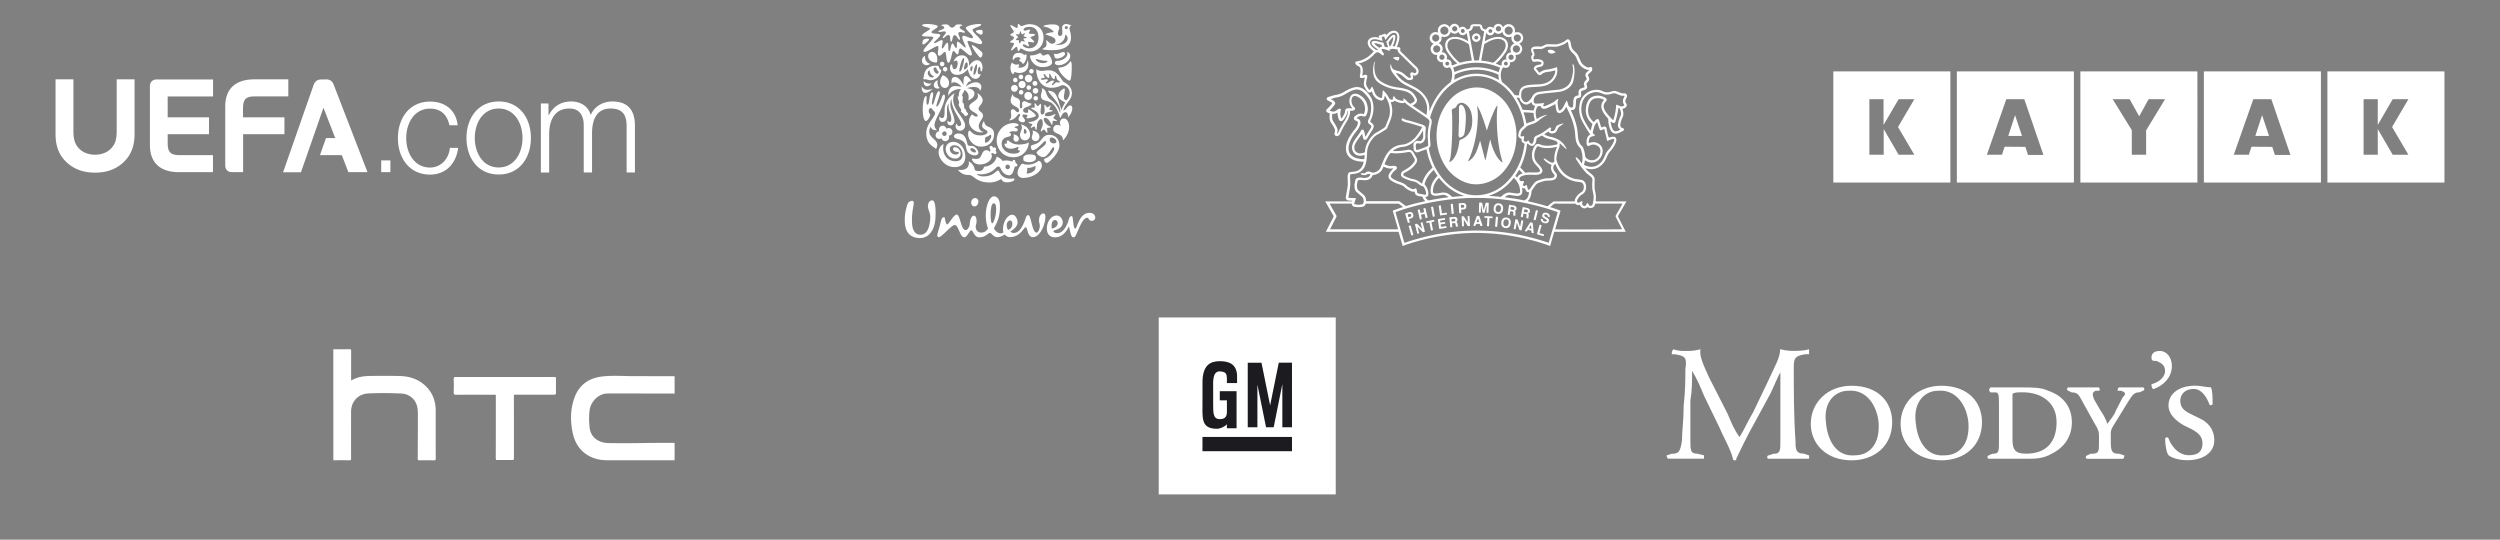
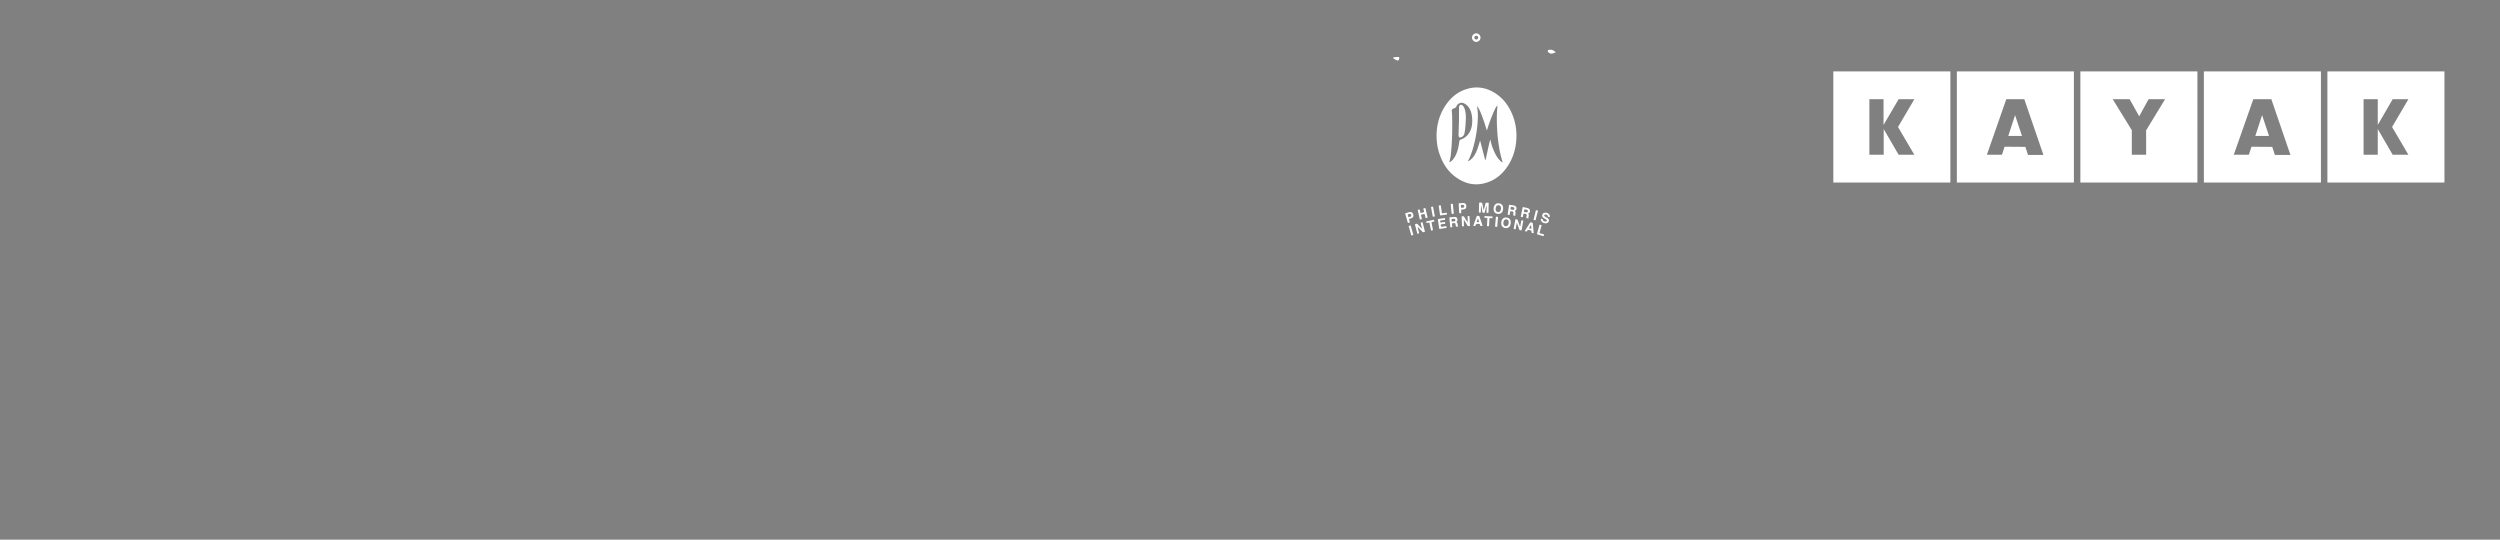
<svg xmlns="http://www.w3.org/2000/svg" width="315" height="68" fill="none">
  <rect width="100%" height="100%" fill="#808080" stroke="none" />
-   <path d="M48.033 21.692v-1.48h1.156v1.48h-1.156zm-38.04-2.948c.463.481 1.193.752 1.984.752.779 0 1.509-.27 1.983-.752.572-.592.755-1.171.743-2.417V10h2.251v6.919c0 1.443-.426 2.565-1.278 3.416-.973.962-2.166 1.418-3.699 1.418s-2.726-.456-3.7-1.418C7.415 19.485 7 18.362 7 16.919V10h2.251v6.327c-.012 1.233.17 1.825.742 2.417zm16.83-6.586h-5.695v2.627h5.208v2.122h-5.208v1.11c0 1.22.426 1.529 1.509 1.529h4.198v2.146h-4.32c-2.008 0-3.626-.913-3.626-3.429v-7.4c0-.542.353-.85.852-.85h7.106v2.145h-.024zm3.809 4.749v4.785H29.22c-.487 0-.84-.309-.84-.864v-7.4C28.38 10.914 30 10 32.007 10h4.32v2.146h-4.199c-1.083 0-1.509.296-1.509 1.53v1.11h5.22v2.12h-5.207zM41.06 10c.657 0 .876.358 1.022.765l4.223 10.927h-2.41l-.827-2.146h-2.75l.754-2.146h1.168l-1.484-3.823-2.835 8.127h-2.252l3.821-10.927c.146-.407.365-.765 1.023-.765h.547V10zm15.564 5.772c-.28-1.295-1.059-2.084-2.434-2.084-2.008 0-3.005 1.85-3.005 3.712 0 1.85.997 3.712 3.005 3.712 1.302 0 2.36-1.024 2.495-2.479h1.046c-.28 2.084-1.63 3.367-3.54 3.367-2.63 0-4.053-2.109-4.053-4.6 0-2.491 1.436-4.6 4.052-4.6 1.826 0 3.25.999 3.48 2.984h-1.046v-.012zm10.27 1.615c0 2.492-1.436 4.6-4.052 4.6-2.628 0-4.064-2.108-4.064-4.6 0-2.49 1.436-4.6 4.064-4.6 2.616 0 4.052 2.097 4.052 4.6zm-7.07 0c0 1.85.998 3.713 3.006 3.713s3.006-1.85 3.006-3.713c0-1.85-.998-3.712-3.006-3.712s-3.006 1.85-3.006 3.712zm8.324-4.353h.961V14.5h.049c.547-1.048 1.448-1.714 2.81-1.714 1.132 0 2.142.555 2.459 1.702.51-1.147 1.594-1.702 2.725-1.702 1.874 0 2.848 1 2.848 3.046v5.896h-1.046v-5.846c0-1.43-.536-2.208-2.033-2.208-1.813 0-2.324 1.517-2.324 3.133v4.92h-1.046v-5.895c.012-1.184-.463-2.158-1.801-2.158-1.814 0-2.544 1.381-2.556 3.207v4.859h-1.046v-8.707zM133.344 8.524c.094.718 1.152 1.65 1.435 1.627.188 0 .258-.933.258-1.627 0-.406.024-.717-.188-.813-.353.694-1.223.837-1.505.813zm.047-.31c.752 0 1.458-.622 1.458-1.149 0-.263-.117-.454-.423-.502.047.072.07.12.07.24 0 .406-.611.86-1.27.86-.235 0-.306.168-.306.263 0 .192.188.287.471.287zm-.165-.838c-.094 0-.259 0-.329-.167-.071-.144-.047-.359-.165-.454a.962.962 0 00.353.047c.329 0 .635-.239.894-.239.164 0 .212.096.212.216 0 .31-.659.597-.965.597zm-16.349 5.812c.259 0 .188-1.555.588-1.555.094 0 .117.096.117.215 0 .36-.164.861-.164 1.148 0 .144.047.192.094.192.165 0 .47-1.698.776-1.698.094 0 .141.095.141.191 0 .359-.447 1.387-.447 1.674 0 .048.024.072.047.072.189 0 .542-.813.659-1.196.071-.215.165-.31.235-.31.071 0 .142.07.142.262 0 .407-.377 1.34-.683 1.985-.258.478-.635 1.196-.635 1.579 0 .19.047.406.329.67-.47-.025-.658-.073-.823-.455-.776 1.578 1.435 1.435.682 2.822-.141-.263-1.223-.503-1.223-1.985 0-1.268 1.106-2.01 1.106-2.535a.332.332 0 00-.141-.263c-.236-.215-.259-.383-.447-.383-.142 0-.306.335-.142.622.048.095.118.167.118.239 0 .215-.329.765-.541.765-.235 0-.4-.574-.4-1.482 0-.814.188-1.65.4-1.65.071 0 .094.047.094.095 0 .096-.023.287-.023.622s.094.359.141.359zm11.197-7.294c.118 0 .141.287.165.454.023.096.023.096.07.096.095 0 .236-.335.33-.335.141 0 .517.383 1.129.383.894 0 1.717-.622 1.717-1.746 0-1.076-.753-1.698-1.764-1.698-.494 0-.847.239-1.035.239-.118 0-.282-.287-.377-.287-.047 0-.07.072-.07.191 0 .072 0 .335-.094.335-.165 0-.847-.502-.847-.335 0 .168.447.694.447.813 0 .144-.447.263-.447.36 0 .167.47.19.47.406 0 .215-.494.382-.494.526 0 .12.494.048.494.191 0 .168-.376.67-.376.813 0 .048 0 .048.047.048.118.024.541-.454.635-.454zm-9.362 10.976c0-.143.094-.287.258-.31.165-.024.283.095.306.263.024.167-.094.287-.259.31-.164 0-.305-.119-.305-.262zm-.824.216a.444.444 0 00.518.406c.094 0 .188-.048.235-.072.047.24.235.383.518.36.258-.025.47-.264.423-.527a.345.345 0 00-.047-.167h.047a.48.48 0 00.423-.526.476.476 0 00-.517-.43.693.693 0 00-.235.095c-.071-.215-.259-.407-.518-.383-.259.024-.447.263-.423.55 0 .048.023.096.047.144h-.047a.523.523 0 00-.424.55zm16.279-13.608c0 .096.071.192.188.192a.187.187 0 00.188-.192.187.187 0 00-.188-.191c-.094 0-.188.096-.188.191zm-4.07 7.031c0 .168.141.311.306.311a.314.314 0 00.306-.31.314.314 0 00-.306-.312.314.314 0 00-.306.311zm.024.933c0 .191.165.359.353.359a.365.365 0 00.353-.36.365.365 0 00-.353-.358c-.212.024-.353.168-.353.359zm-1.059.646a.5.5 0 00.494.502.5.5 0 00.494-.502.5.5 0 00-.494-.503c-.259-.024-.494.216-.494.503zm.283-1.053c0 .168.141.287.282.287a.289.289 0 00.282-.287.288.288 0 00-.282-.287.274.274 0 00-.282.287zm-.965.598c0 .168.141.287.282.287a.289.289 0 00.283-.287.29.29 0 00-.283-.287c-.141-.024-.282.12-.282.287zm.753-1.746c0 .263.212.479.47.479a.476.476 0 00.471-.479.476.476 0 00-.471-.478.476.476 0 00-.47.478zm.541-.908c0 .167.117.287.282.287.165 0 .282-.12.282-.287a.274.274 0 00-.282-.287.288.288 0 00-.282.287zm-1.317.717c0 .168.117.287.282.287.164 0 .282-.12.282-.287a.274.274 0 00-.282-.287.274.274 0 00-.282.287zm-.024.957c0 .263.188.454.447.454a.436.436 0 00.447-.454.436.436 0 00-.447-.455.45.45 0 00-.447.455zm-.941.478c0 .24.188.43.423.43a.425.425 0 00.424-.43c0-.24-.188-.43-.424-.43a.425.425 0 00-.423.43zm.259-1.052c0 .167.141.287.282.287a.288.288 0 00.282-.287c0-.144-.141-.287-.282-.287a.288.288 0 00-.282.287zm-.965 10.953c0 .167.141.287.283.287a.289.289 0 00.282-.287.288.288 0 00-.282-.287.274.274 0 00-.283.287zm-7.88-12.316c0 .167.141.287.282.287a.288.288 0 00.282-.287.288.288 0 00-.282-.287c-.141 0-.282.143-.282.287zm-.377-.646a.29.29 0 00.283.287.289.289 0 00.282-.287.288.288 0 00-.282-.287c-.141-.024-.283.12-.283.287zm.33 7.294c.306 0 .564-.24.564-.742v-.765c0-.287.024-.621.212-.837-.024.096-.024.191-.024.287 0 .646.353 1.076.353 1.698 0 .24-.07.359-.235.359-.165 0-.165-.168-.188-.168-.024 0-.071.096-.071.192 0 .167.118.406.424.406.259 0 .47-.239.47-.526 0-.67-.517-1.41-.517-2.128 0-.311.07-.526.141-.694 0 1.483 1.223 2.56 1.223 3.18 0 .144-.094.264-.259.264a.259.259 0 01-.258-.24c0-.047 0-.07-.024-.07-.047 0-.165.143-.165.334 0 .239.189.55.565.55.423 0 .635-.359.635-.67 0-.789-1.505-1.96-1.505-3.228 0-.215.047-.574.188-.837-.965.622-1.271 1.459-1.271 2.2 0 .646-.023.957-.352.957-.165 0-.212-.168-.259-.168-.047 0-.071.144-.071.168.024.334.212.478.424.478zm12.656-7.414c.329 0 .564-.143.564-.239 0-.024-.047-.048-.141-.048-.094 0-.282 0-.635-.071-.306-.048-.541-.168-.635-.168-.024 0-.047.024-.047.048 0 .167.353.478.894.478zm-1.6-.956c.094-.048.494.048 1.035-.24.071-.047.141-.047.188-.047.259 0 .188.287.424.287.188 0 .423-.168.564-.168.212 0 .541.694.541 1.029 0 .382-.564.598-1.223.598-.964 0-1.553-.861-1.553-1.411-.023 0 0-.024.024-.048zM118.9 18.162c-.235.048-.635.454-.635 1.052 0 .718.776 1.841 2.023 1.841 1.058 0 1.341-.74 1.341-1.267 0-1.124-.683-1.913-1.553-1.913-.47 0-.917.359-.917.885 0 .502.376 1.22 1.223 1.22.4 0 .659-.288.659-.646 0-.335-.306-.79-.73-.79-.141 0-.235.096-.235.24 0 .167.235.358.541.358.071 0 .141-.023.165-.023.023.023.023.047.023.095 0 .168-.164.263-.4.263a.718.718 0 01-.729-.717c0-.263.235-.455.565-.455.658 0 1.035.598 1.035 1.172 0 .526-.283.837-.871.837-1.176 0-1.764-1.052-1.505-2.152zm-.729-8.06c-.165.048-.518.264-.518.622 0 .264.212.43.471.43.141 0 .235-.023.282-.07a.847.847 0 01-.282-.647c0-.167.023-.263.047-.334zm-1.788.096v.12c0 .359.188.55.423.55.188 0 .4-.12.588-.359-.07.024-.164.024-.258.024-.283-.024-.589-.096-.753-.335zm-.259.67c0 .574.165.837.47.837.236 0 .542-.168.918-.502-.282.072-.494.12-.706.12-.259-.025-.47-.12-.682-.455zm11.127 11.646c.353 0 .329-.024.447-.024.117 0 .117.072.117.12 0 .167-.352.359-.988.359-.376 0-.588-.192-.658-.43-.377.238-.918.454-1.459.454-1.505 0-1.882-.67-2.352-.885-.353-.168-.918.167-1.67-.718.094.024.235.024.353.024.682 0 1.035-.335 1.035-.86 0-.072 0-.144-.024-.216.212.072.682.43.776 1.076.024.072.306.144.494.144.259 0 .588-.12.659-.55.87-.072 1.459-.598 1.6-1.268.305.096.682.383.752.55.118-.048.259-.072.447-.072.236 0 .494.048.8.144.024-.096.024-.215.165-.215.212 0 .165.239.235.382.047.072.212.12.212.264 0 .143-.118.19-.188.19-.024 0-.071 0-.094-.023-.142.048-.165 1.124-.777 1.124-.447 0-.87-.383-1.058-.861-.047-.143-.165-.24-.259-.24-.118 0-.188.025-.329.168-.4.43-1.059.813-1.859.813-.259 0-.447-.024-.494-.024-.023 0-.023 0-.023.024 0 .048.258.263.799.263 1.294 0 1.6-.741 1.812-.741.023 0 .117 0 .164.12.306.74.941.908 1.365.908zm-4.164-14.922c.471 0 .706.43.706.908 0 .216-.047.503-.165.503-.094 0-.07-.168-.094-.335-.023-.192-.047-.24-.118-.24-.117 0-.211.288-.211.575 0 .167.023.358.164.358.071 0 .142-.048.189-.071-.024.334-.283.645-.636.645-.635 0-.893-.765-.964-1.22-.376.407-.753.718-1.388.718-.588 0-.87-.454-.87-.86 0-.12.047-.455.188-.455.188 0 .023.598.376.598.094 0 .259-.072.33-.311.047-.144.07-.311.07-.43 0-.192-.047-.336-.188-.336a.603.603 0 00-.329.144c.164-.526.588-.813 1.058-.813.588 0 .894.526.894 1.1 0 .072 0 .167-.023.263.305-.43.658-.741 1.011-.741zm-1.835-4.425c0-.047-.211-.095-.517-.095-.471 0-.4.406-.777.406-.376 0-.282-.406-.776-.406-.282 0-.564.048-.564.12 0 .095.352.047.352.286 0 .263-.729.335-.729.479 0 .047.047.071.141.071.165 0 .424-.071.588-.071.118 0 .212.024.212.12 0 .19-.4.525-.4.669 0 .048.047.048.071.048.141 0 .4-.383.635-.383.376 0 .141.837.353.837s.117-.813.447-.813c.259 0 .447.574.611.574.047 0 .071-.048.071-.096 0-.167-.212-.478-.212-.693 0-.12.094-.192.212-.192.165 0 .4.096.517.096.048 0 .095-.024.095-.072 0-.167-.659-.382-.659-.598-.024-.19.329-.19.329-.287zm10.421 14.612c-.164 0-1.011 1.148-1.552 1.148-.141 0-.235-.263-.235-.454 0-.096.07-.168.305-.24 1.247-.286.988-1.243 2.047-1.243.588 0 1.247.407 1.247 1.34 0 .98-1.365 2.2-1.576 2.2-.165 0-.353-.24-.353-.407 0-.048.023-.12.164-.168.706-.286 1.106-.932 1.106-1.267 0-.072-.047-.143-.141-.143-.118 0-.659 1.243-1.247 1.243-.4 0-.823-.383-.823-.55 0-.287 1.176-.837 1.176-1.267.024-.168-.047-.192-.118-.192zm.8-.454c-.094 0-.211.072-.211.287a.48.48 0 00.258.406.554.554 0 00.212.048c.212 0 .376-.048.376-.239 0-.215-.329-.502-.635-.502zM122.97 3.933c0 .143.47.43.682.43.117 0 .164-.167.164-.359 0-.215-.094-.239-.282-.239-.235 0-.564.072-.564.168zm.776 1.458c0-.454-1.2-1.267-1.2-1.602v-.048c.094-.239 1.082-.406 1.082-.621 0-.096-.164-.096-.259-.096-.682 0-1.67.263-1.67.502 0 .263.894.861.894 1.172 0 .072-.047.12-.141.12-.259 0-.8-.311-1.035-.311-.118 0-.165.071-.165.19 0 .36.424 1.03.424 1.244 0 .024 0 .048-.047.048-.142 0-.753-.741-.965-.741-.07 0-.094.12-.094.263v.263c0 .167 0 .263-.094.263-.188 0-.282-.55-.471-.55-.188 0-.235.957-.399.957-.212 0-.024-1.053-.236-1.053-.235 0-.47.718-.635.718-.047 0-.07-.048-.07-.12 0-.215.117-.574.117-.765 0-.096-.023-.167-.117-.167-.236 0-.73.382-.918.382-.023 0-.07-.024-.07-.048.023-.167.799-.717.799-.98 0-.24-1.105-.072-1.105-.359 0-.239.776-.478.776-.717 0-.215-.917-.311-1.294-.311-.423 0-.658.048-.658.167 0 .192.988.263.988.43 0 .168-1.012.599-1.012.862 0 .215 1.435.024 1.435.239 0 .263-1.247 1.34-1.247 1.698 0 .072.047.12.141.12.377 0 1.365-.742 1.647-.742.094 0 .094.12.094.215 0 .192-.07.479-.07.718 0 .167.047.287.188.287.259 0 .517-.479.706-.479.235 0 .094 1.364.446 1.364.306 0 .424-1.483.612-1.483s.353.43.518.43c.211 0 .117-.741.352-.741.259 0 .988.885 1.318.885.094 0 .141-.072.141-.192 0-.382-.541-1.291-.541-1.578 0-.048.023-.072.094-.072.282 0 1.129.407 1.506.407.141 0 .235-.072.235-.168zm9.974 8.538c.118-.383.259-.622.494-1.028-.235-.12-.87-.383-.87-.837 0-.503.635-.91.752-.91.047 0 .071.049.071.144 0 .263-.118.694-.118.933 0 .215.142.407.259.407.118 0 .471-.455.471-.885a.998.998 0 00-.894-1.029c-.189 0-.565.335-1.388.335-1.576 0-1.929-1.578-1.929-2.272 0-.024 0-.047.023-.047.047 0 .189.19.683.19.258 0 .494-.07.87-.07.87 0 1.27.62 1.811 1.41.33.215 1.106.55 1.106 1.483 0 .837-.87 1.291-1.082 2.176.329-.048.541-.646.87-.646.165 0 .259.144.259.359 0 .335-.188.813-.541 1.124v-.12c0-.215-.071-.502-.306-.502-.353 0-.47.407-.682.742-.212-.766-.494-1.435-1.012-1.866-.517-.43-1.411-.191-1.411-.956 0-.216.141-.503.141-.742a.57.57 0 00-.047-.215c.706.263.447.741.894 1.244.259.31 1.011.597 1.435 1.889 0-.048.023-.144.023-.191 0-1.1-1.435-2.177-1.552-2.631.823.096.988.31 1.364 1.41.047.264.306.838.306 1.101zm-15.691-6.05c.047-.12.071-.263.071-.43 0-.36-.165-.91-.659-.91a.501.501 0 00-.494.503c0 .597.565.837 1.082.837zm-.635 1.889c-.235 0-.494-.311-.494-.574 0-.144.118-.335.188-.335.024 0 .048.024.048.072a.846.846 0 00.494.67c.023.023.047.023.047.047 0 .048-.142.12-.283.12zm.871-.718c0 .096-.047.24-.165.24-.259 0-.47-.383-.47-.622 0-.144.07-.168.188-.168.047 0 .07 0 .117.024.071.048.071.192.141.287.048.12.189.192.189.24zm-.259-.765h-.165c-.235 0-.564.048-.847.24-.635.43-.541 1.1-.635 1.267-.023.024-.023.048-.023.072 0 .071.07.143.141.143.047 0 .094-.024.117-.024.165 0 .377.12.659.12.165 0 .377-.048.612-.168.517-.263.729-.932.729-1.028 0-.144-.118-.12-.212-.263-.094-.168-.047-.215-.117-.311-.024-.048-.118-.048-.259-.048zm.776 1.196a1.419 1.419 0 00-.329.86c0 .407.235.742.612.742.352 0 .517-.31.517-.622 0-.526-.447-.884-.8-.98zm-1.576-1.435s-.212.167-.47.167a.562.562 0 01-.565-.574c0-.239.118-.478.376-.597v.12c0 .454.236.764.659.884zm13.009 4.329c0-.144.141-.264.282-.264.165 0 .283.12.283.263a.274.274 0 01-.283.287.288.288 0 01-.282-.287zm.188 8.537c.047 0 .071.024.071.168 0 .167-.071.382-.33.55-.188.12-.423.239-.799.239a2.07 2.07 0 00.094-.55c0-.048 0-.096-.024-.168h.118c.588 0 .823-.239.87-.239zm.047-.741c.047-.048.071-.144.071-.215v-.168c0-.215-.33-.335-.753-.335-.541 0-.823.24-.823.359v.335c0 .143.329.287.705.287.33 0 .612-.096.8-.263zm.4.095a2.154 2.154 0 01-1.364.479c-.4 0-.565-.12-.635-.12-.071 0-.165.072-.236.168-.164.215-.4.597-.4 1.028 0 .287.236.598.659.598 1.364 0 2.4-.861 2.4-1.579-.024-.406-.259-.574-.424-.574zm.259-6.241c0 .191.047.406.235.406.165 0 .282-.239.282-.502 0-.287-.047-.526-.047-.646 0-.047.024-.072.047-.072.118 0 .212.311.33.311.141 0 .329-.239.4-.239.023 0 .023.024.023.048 0 .12-.165.359-.165.455 0 .071.424.095.424.167 0 .12-.447.12-.659.215-.188.048-.329.168-.329.311 0 .144.141.167.353.167.494 0 .823-.263.941-.263.023 0 .047.024.047.048 0 .072-.259.311-.259.43 0 .12.447.264.447.36 0 .023-.047.023-.094.023-.071 0-.212-.024-.306-.024-.047 0-.118 0-.141.048-.047.048.023.455-.094.455-.094 0-.353-.885-.894-.885-.071 0-.141.072-.141.167 0 .287.282.646.564.813.118.072.33.168.33.216 0 .095-.471 0-.471.167 0 .143.047.335.047.454 0 .048 0 .072-.047.072-.094 0-.306-.407-.4-.407-.094 0-.282.24-.353.24-.023 0-.047-.024-.047-.048 0-.168.259-.55.259-.933 0-.167-.023-.574-.235-.574-.165 0-.376.287-.471.574-.047.167-.023.79-.141.79-.117 0-.07-.431-.235-.431-.118 0-.353.191-.423.191-.024 0-.024 0-.024-.024 0-.095.212-.382.212-.43 0-.12-.494-.12-.494-.216 0-.047.188-.095.376-.12.377-.07.918-.334.918-.716 0-.431-.4-.622-.683-.79-.141-.095-.282-.167-.282-.215 0-.048.165-.048.259-.048.118 0 .212 0 .212-.095 0-.072-.024-.192-.024-.311 0-.072 0-.144.047-.144.118 0 .259.359.329.359.118 0 .283-.287.377-.287.047 0 .047.024.047.096.07.239-.047.55-.047.837zm-3.505-2.177c.07.622.917.311.917 1.077 0 .12-.023.286-.023.406 0 .168.023.311.141.311.117 0 .164-.096.164-.215 0-.12-.023-.263-.023-.359 0-.263.188-.31.282-.31.283 0 .494.286.918.286-.094.478-1.059.359-1.059.861 0 .263.259.311.424.311.164 0 .211-.024.211-.167 0-.072-.023-.168-.023-.216 0-.024.023-.047.047-.047.164 0 .941.597.941.789 0 .167-.824.335-1.082.335-.071 0-.094-.048-.094-.072 0-.048.117-.215.117-.287 0-.072-.117-.12-.4-.12-.141 0-.235.024-.235.12 0 .191.329.454.329.621 0 .144-.094.24-.329.24-.188 0-.494-.168-.494-.407 0-.215.212-.406.212-.55 0-.048-.024-.096-.118-.096-.282 0-.353.718-1.294.813.165-.143.283-.286.283-.621 0-.168-.047-.287-.047-.455 0-.215.094-.334.258-.334.259 0 .4.382.588.382.094 0 .189-.095.189-.215 0-.574-1.059-.478-1.059-1.268 0-.19.071-.454.259-.813zm1.388 4.807c0 .096.07.192.164.192.118 0 .189-.096.189-.216 0-.167-.142-.382-.283-.382-.047 0-.047.095-.047.191.024.072-.023.167-.023.215zm-.377-.98c.777.143 1.176.741 1.176 1.291 0 .383-.235.718-.635.718-.376 0-.635-.264-.635-.67 0-.31.235-.646.235-.957a.519.519 0 00-.141-.382zm-.964 1.267c.07.072.094.144.094.215 0 .12-.047.24-.047.36a.34.34 0 00.329.334.35.35 0 00.353-.359c-.023-.287-.306-.55-.729-.55zm2.423-.478c.047.072.07.167.07.24 0 .214-.141.406-.141.62 0 .24.188.455.471.455.306 0 .494-.239.494-.526 0-.406-.353-.741-.894-.79zm-2.259-.383c.33.048.424.168.424.263 0 .168-.141.216-.282.216-.094 0-.212-.024-.353-.024a.55.55 0 00-.447.191c.094.024.235.072.235.24 0 .43-1.176.07-1.176 1.171 0 .598.588 1.22 1.505 1.22.471 0 .777-.144.777-.335 0-.144-.259-.048-.259-.168 0-.047.094-.143.094-.239 0-.048-.024-.095-.094-.095-.141 0-.376.215-.894.215-.4 0-.776-.24-.776-.55 0-.072.023-.096.07-.096.047 0 .094.024.165.024.047 0 .047-.024.047-.12 0-.071 0-.31.141-.31s.4.526 1.412.526c.329 0 .988-.072 1.223-.287 0 .813-.635 1.889-1.953 1.889-1.364 0-2.093-1.124-2.093-2.128 0-1.148.917-2.177 2.164-2.177.329 0 .588.12.588.263 0 .192-.47.072-.518.311zm-5.269-7.605c0-.12-.023-.167-.047-.167-.071 0-.165.096-.259.287.024.263.047.383.141.383.047 0 .165-.263.165-.503zm-1.011.287c.07 0 .188-.095.376-.31.023-.096.023-.192.023-.287 0-.144-.047-.311-.141-.311-.211 0-.329.598-.329.741-.024.096.023.167.071.167zm1.199.67c.188 0 .377-.717.377-1.148 0-.096-.024-.191-.047-.191-.165 0-.4.741-.4 1.148-.024.12.023.191.07.191zm-1.788-.407c.259 0 .541-1.363.541-1.602 0-.048-.023-.095-.07-.095-.235 0-.541 1.29-.541 1.578-.024.048 0 .12.07.12zm.777.55c-.306 0-.33.383-.33 1.172-.235-.502-.611-1.052-1.082-1.052-.306 0-.423.215-.423.574 0 .072 0 .191.023.263.047-.12.165-.167.306-.167.306 0 .682.239.941.574-.282-.048-.564-.096-.8-.096a.882.882 0 00-.376.072c-.212.095-.494.406-.494.909 0 .071 0 .167.023.239.259-.574.941-.837 1.365-.837.094 0 .165 0 .212.024-.236.215-.283.574-.283.813 0 .12-.047.12-.141.12 0 .238.188.597.188.788 0 .072-.047.12-.07.144 0 .335.329.574.329.765a.182.182 0 01-.047.12c.024.143.376.358.423.454.071.168.118.168.165.168.118 0 .329-.144.329-.287 0-.048-.047-.096-.07-.12-.141-.096-.212-.335-.259-.478-.047 0-.117-.024-.141-.096-.024-.096-.047-.454-.094-.622-.094-.024-.141-.048-.141-.263 0-.095.047-.478.047-.598-.047 0-.094-.024-.094-.12 0-.238.235-.43.306-.717.423.311.517.622.517.909 0 .143-.023.287-.047.43.306-.167.776-.382.776-.86 0-.264-.117-.574-.941-.694.259-.096.588-.143.847-.143.471 0 .729.143.8.478a.9.9 0 00.165-.478c0-.36-.306-.598-.682-.598-.447 0-.847.239-1.271.526.188-.407.33-.646.565-.646.047 0 .07 0 .117.024-.141-.359-.47-.693-.658-.693zm-4.658-4.615c0 .143-.565.646-.753.646-.07 0-.094-.096-.094-.168 0-.143.071-.358.141-.43.094-.096.306-.144.494-.144.094.024.212.024.212.096zm16.984 9.972c.377 0 .659.479.659 1.053 0 .598-.282 1.243-.776 1.698 0-1.005-1.224-.694-1.224-1.411 0-.311.212-.527.494-.527.236 0 .424.072.542.192-.142-.12-.189-.311-.189-.479 0-.262.165-.526.494-.526zm-5.434-7.58c-.047-.096-.282-.144-.376-.144a.606.606 0 00-.588.43.858.858 0 01-.047-.263c0-.334.211-.717.753-.717.47 0 .658.263.705.263.071 0 .141-.072.212-.072.071 0 .071.12.071.215 0 .287-.142.814-.471 1.005-.047-.12-.165-.263-.376-.359a.132.132 0 01-.071-.12.481.481 0 01.188-.239zm-1.105.526c.188.19.353.263.564.263.071 0 .165-.024.235-.024.071 0 .118.024.118.071 0 .072-.07.216-.165.287a.593.593 0 00.283.048c.423 0 .894-.263.894-.932.094.12.141.358.141.478 0 .813-.588 1.124-1.129 1.124-.353 0-.518-.12-.565-.12-.141 0-.141.287-.235.263-.165-.024-.33-.406-.33-.813 0-.191.071-.454.189-.645zm-5.058-2.153c0 .263.917 1.53 1.082 1.53.141 0 .259-.262.259-.477a.459.459 0 00-.047-.168c-.141-.191-1.059-.933-1.27-.933-.024 0-.024.024-.024.048zm10.539-.622c0-.526-1.247-.67-1.247-.789 0-.095.682-.263 1.059-.263-.541-.717-1.341-.645-1.341-.765 0-.072.588-.215 1.129-.215.447 0 .87.095.87.454 0 .191-.164.383-.164.694 0 .167.07.31.282.31.235 0 .282-.239.282-.502 0-.215-.047-.382-.047-.478 0-.31.212-.526.518-.526.258 0 .305.12.682.12a.578.578 0 00-.259.43c0 .31.188.526.188 1.172 0 1.172-1.082 1.578-2.399 1.578-.377 0-.753-.024-1.129-.096-.047 0-.071-.023-.071-.047 0-.096.518-.144.518-.622 0-.191-.047-.359-.047-.43 0-.048.023-.048.047-.048.117 0 .329.43.729.43.117-.024.4-.048.4-.407zm1.223-.74c0 .669-.47 1.171-1.341 1.314h.282c1.012 0 1.365-.454 1.365-.837a.5.5 0 00-.306-.478zm-.682 5.978c0-.168-.377-.168-.424-.598 0-.072-.023-.191-.117-.191-.141 0-.024.406-.165.406-.329 0-.447-.67-.564-.67-.024 0-.071.024-.071.12 0 .072.023.144.023.24 0 .095-.023.167-.117.167-.188 0-.377-.479-.541-.479-.047 0-.071.024-.071.048 0 .096.141.263.141.335 0 .167-.47.072-.47.24 0 .07.07.095.165.095.164 0 .399-.072.517-.072.071 0 .188.024.188.12 0 .095-.258.239-.258.334 0 .048.047.072.07.072.188 0 .541-.359.8-.359.047 0 .165.024.165.096 0 .096-.259.263-.259.407 0 .047.023.071.07.071.142 0 .306-.358.565-.358.094 0 .235.048.306.048.023-.024.047-.048.047-.072zm-5.246-5.668c0-.072-.282-.24-.282-.335 0-.024.023-.024.047-.024.07 0 .211.024.329.024.094 0 .118-.406.188-.406.047 0 .141.382.212.382.094 0 .259-.12.353-.12.023 0 .023 0 .023.025 0 .047-.188.263-.188.31 0 .072.4.144.4.216 0 .072-.423.072-.423.143 0 .048.164.263.164.335 0 .024 0 .024-.023.024-.047 0-.283-.096-.353-.096-.071 0-.212.311-.282.311-.024 0-.047-.024-.047-.072l-.024-.287c0-.023-.023-.047-.047-.047h-.306c-.047 0-.047 0-.047-.024.024-.096.306-.311.306-.359zm1.435 1.411c-.518 0-.847-.263-.847-.383 0-.071.047-.12.094-.12.165 0 .518.264.635.264.024 0 .047-.024.047-.048 0-.143-.117-.359-.117-.478 0-.024.023-.048.07-.048.188 0 .494.072.635.072.048 0 .071-.024.071-.048 0-.168-.47-.478-.47-.574 0-.096.588-.215.588-.359 0-.143-.8-.048-.8-.191 0-.096.164-.287.164-.359-.023-.072-.047-.096-.094-.096-.07 0-.423.144-.564.144-.071 0-.165-.024-.165-.12 0-.167.282-.358.729-.358.73 0 1.153.502 1.153 1.363 0 1.076-.729 1.339-1.129 1.339zm-4.94 12.842a.391.391 0 01-.071.215c-.07-.143-.306-.215-.4-.215-.752 0-.47 1.1-1.27 1.1-.329 0-.376-.048-.494-.048-.047 0-.07.024-.07.072 0 .191.258.67 1.011.67.753 0 1.482-.479 1.482-1.052a.82.82 0 00-.071-.311c.024-.048.095-.072.165-.072.118 0 .188.143.282.143a.213.213 0 00.212-.215c0-.095-.047-.167-.141-.215a.218.218 0 00.094-.191c0-.12-.094-.24-.235-.24a.212.212 0 00-.165.072c-.023-.143-.094-.263-.235-.263-.118 0-.188.072-.188.215 0 .12.094.216.094.335zm-1.976.287c-.212 0-.541-.239-.541-.383 0-.12.094-.167.188-.167.188 0 .518.24.518.43-.024.048-.048.12-.165.12zm-2.047-1.674c.588.144.871.478.941.837.047.359.141.67.259.813.188.215.541.383.847.383.259 0 .47-.096.47-.335 0-.263-.353-.86-.894-.86h-.188c-.07 0-.164-.025-.212-.073-.117-.095-.164-.67-.376-1.004-.235-.383-.494-.478-.87-.478-.259 0-.541.143-.541.358.047.168.117.24.564.36zm3.67-.885c0-.335-.682-.335-.682-.837 0-.12.07-.335.235-.574.071.383.212.598.541.718.659.239.729.622.729 1.004 0 .67-.47 1.507-1.646 1.507-.941 0-1.624-.861-1.624-1.579 0-.19.048-.43.165-.43.118 0 .141.096.235.167.33.335.683.43 1.2.43.518-.023.847-.214.847-.406zm.047.526c-.259.096-.353.096-.353.36 0 .095-.023.214-.023.286 0 .096.023.144.117.144.259 0 .682-.455.682-.837 0-.096-.047-.144-.117-.144-.071 0-.141.096-.306.191zm-2.352-3.754c0-.479 1.105-.718 1.105-1.316 0-.095-.047-.263-.094-.382.377.215.682.574.682.885 0 .502-.517.741-.517 1.076 0 .383.564.43.564.885 0 .382-.541.813-.541 1.315 0 .383.259.694.659.741-.141.024-.259.048-.376.048-.73 0-1.506-.622-1.506-1.363 0-.359.165-.694.377-.909.211.168.399.287.541.287.117 0 .164-.048.164-.143.024-.287-1.058-.526-1.058-1.124zM123.65 29.306c.212 0 .565-.072.847-.526-.164-.359-.282-1.1-.282-1.363-.071-1.363.423-2.63.988-2.679.423-.023.753.383.776 1.005.094 1.698-.447 2.391-.729 3.013.047.24.447.646.823.646a.615.615 0 00.353-.12 1.61 1.61 0 01-.047-.406c0-.98.612-1.818 1.153-1.818.423 0 .682.574.682.957 0 .454-.376.813-.917 1.172a.669.669 0 00.423.167c.776 0 1.2-.957 1.506-1.841.047-.168.141-.407.352-.407.33 0 .471 2.2 1.012 2.2.235 0 .423-.478.423-.86 0-.288-.094-.312-.094-.718 0-.455.235-.837.541-.837.188 0 .259.191.259.43 0 .885-.635 2.56-1.576 2.56-.706 0-.659-1.244-.894-1.244-.282 0-.659 1.243-2.023 1.243-.212 0-.447-.12-.635-.335-.33.215-.612.335-.918.335-.517 0-.729-.526-.941-.526-.258 0-.517.55-1.34.55-.659 0-.777-.885-1.012-.885-.212 0-.518.885-.87.885-.588 0-.706-1.554-1.224-1.554-.4 0-1.67 1.578-1.999 1.53-.141-.024-.188-.12-.188-.263.023-.191.188-.717.258-.957.118-.43.212-.884.283-1.052.047-.143.211-.263.329-.239.071 0 .071.12.094.215.071.359.165.694.282.694.189 0 .824-1.244 1.2-1.244.447 0 .518 1.961 1.129 1.961.212 0 .353-.263.494-.55.024-.526.141-1.267.565-1.267.282 0 .423.645.212 1.243-.047.718.399.885.705.885zm10.257-1.315c0-.359-.306-.837-.776-.837-.612 0-1.224.693-1.224 1.626 0 .861.518 1.124 1.035 1.124.918 0 1.459-.765 1.741-1.387.141.43.212 1.387.565 1.387.141 0 .235-.072.4-.454.423-.933.799-2.01 1.364-2.01.212 0 .094.383.588.383.235 0 .4-.19.4-.43 0-.31-.282-.574-.729-.574-1.294 0-1.576 1.985-1.765 1.985-.352 0-.235-1.578-.47-1.578-.212 0-.329.263-.353.382-.188.718-.682 1.77-1.458 1.77-.189 0-.494-.072-.494-.263-.024-.144 1.176-.167 1.176-1.124zm-8.398-1.818c-.024-.382-.118-.574-.33-.55-.282.024-.4.885-.352 1.818.047.598.117.693.211.693.165-.024.541-1.1.471-1.96zm-2.235-.837a.417.417 0 00-.424-.382c-.258 0-.517.287-.47.622 0 .215.141.43.423.43.283 0 .494-.335.471-.67zm4.281 2.87c0-.239-.117-.43-.282-.43-.118 0-.423.143-.423.598 0 .358.117.526.188.597.423-.167.517-.502.517-.765zm5.387-.478c.283 0 .377.358.306.55-.07.215-.306.454-.706.526-.07-.215-.117-1.076.4-1.076zm-18.937.215c-.023-.574.024-1.148.259-1.961.118-.43.235-.598.612-.67.306-.047.282.264.212.646-.142.837-.212 1.244-.165 2.2.047 1.005.517 1.411 1.011 1.411.753.024 1.083-.621 1.224-1.53.117-.718.023-1.077-.047-1.292a5.007 5.007 0 01-.189-.622c-.047-.526.189-.789.4-.86.259-.072.353.047.447.358.118.455.141 1.029.094 1.866-.047 1.148-.611 2.535-2.023 2.51-1.246-.047-1.788-.836-1.835-2.056zM63.63 47.518c-2.057 0-4.114.004-6.171-.004-.202 0-.278.029-.274.252.021.563.013 1.13 0 1.697-.004.186.046.244.244.244 1.594-.008 3.188-.004 4.785-.004.312 0 .274-.029.274.26 0 2.591.004 5.186-.004 7.776 0 .17.042.22.22.216a43.152 43.152 0 011.79 0c.199.004.241-.054.241-.24-.004-2.591-.004-5.186-.008-7.776 0-.186.042-.244.24-.244 1.606.008 3.216 0 4.827.008.181 0 .253-.029.248-.232a34.137 34.137 0 010-1.738c.005-.19-.054-.223-.236-.223-2.061.008-4.118.008-6.175.008zM42 44.004c.675 0 1.349.005 2.023-.004.173-.004.224.042.224.215-.008 1.16-.004 2.318-.004 3.476v.257c.303-.17.594-.298.902-.389.615-.178 1.248-.19 1.876-.194 1.108-.009 2.217-.013 3.33.012 1.201.029 2.297.364 3.195 1.183.772.704 1.202 1.577 1.32 2.608.046.405.03.81.03 1.216.004 1.8 0 3.6.004 5.4 0 .174-.047.22-.224.216a68.346 68.346 0 00-1.834 0c-.168.004-.21-.046-.21-.207.012-1.738.02-3.472.02-5.21 0-.48.022-.964-.109-1.436a2.108 2.108 0 00-1.952-1.56 45.301 45.301 0 00-4.106-.02c-1.353.045-2.25 1-2.25 2.337 0 1.958-.005 3.915.004 5.872 0 .166-.034.224-.215.22-.675-.013-1.35-.005-2.024-.005V44.005zM85 57.991h-8.511c-2.192 0-3.836-1.241-4.304-3.343-.333-1.498-.342-3.017.177-4.486.56-1.593 1.745-2.504 3.44-2.715 1.163-.145 2.34-.082 3.511-.058.063 0 .127.005.19.005 1.834.004 3.668.004 5.497.004v2.193c-.03 0-.055-.004-.084-.004a5275.26 5275.26 0 00-8.153-.009c-.194 0-.396 0-.586.038-.953.19-1.775 1.105-1.889 2.094a9.407 9.407 0 000 2.123c.097.898.574 1.518 1.446 1.833.49.178 1.008.161 1.518.17 1.332.012 2.668.008 4-.017 1.248-.02 2.5-.013 3.748-.017v2.19z" fill="#fff" />
-   <path d="M63.628 47.518c2.058 0 4.115.004 6.172-.004.177 0 .24.033.236.223-.013.58-.017 1.159 0 1.738.004.203-.067.232-.249.232-1.606-.008-3.216 0-4.826-.008-.199 0-.24.058-.24.244.004 2.59.004 5.185.008 7.776 0 .186-.043.244-.24.24a43.148 43.148 0 00-1.792 0c-.177.004-.22-.046-.22-.216.005-2.59.005-5.185.005-7.775 0-.29.038-.26-.274-.26-1.594 0-3.187-.005-4.785.003-.198 0-.249-.058-.244-.244.012-.567.017-1.13 0-1.697-.009-.223.071-.256.274-.252h6.175zM205 12.006v.184c-.05.107-.107.209-.151.323-.075.177-.075.341.05.512.132.178.088.386-.087.526a.723.723 0 01-.271.133c-.037.012-.081.006-.106.044-.007.031.012.057.018.088.126.367.145.735-.062 1.083-.019.031-.032.076-.051.114a2.51 2.51 0 00-.176.702c-.018.222.057.348.258.418.044.013.088.025.126.05.094.058.113.14.044.228a.198.198 0 01-.076.07c-.239.133-.471.266-.741.335a.671.671 0 01-.754-.278 1.613 1.613 0 01-.201-.405 3.543 3.543 0 01-.176-1.057.267.267 0 00-.082-.203 3.673 3.673 0 01-.421-.512 2.344 2.344 0 01-.327-.646c-.113-.386-.031-.728.227-1.031.019-.026.056-.038.063-.076-.007-.026-.026-.032-.044-.045a1.504 1.504 0 00-.842-.19c-.44.02-.748.235-.93.633a2.357 2.357 0 00-.164.614c-.106.722.157 1.298.698 1.772.056-.063.107-.126.157-.183.05-.05.094-.108.151-.146.15-.107.295-.063.358.108a.377.377 0 01.025.088c.056.184.107.368.163.551.019.05.038.108.063.152.05.082.101.101.189.063.044-.019.081-.044.119-.057.163-.063.302 0 .364.159a.495.495 0 01.032.133c.012.132.044.259.075.386.044.19.076.38.145.556.05.14.075.152.207.102a1.35 1.35 0 01.352-.076c.295-.026.459.14.44.43-.007.12-.044.228-.082.336a3.465 3.465 0 01-.653 1.031 2.368 2.368 0 00-.346.494c-.069.133-.126.272-.188.411a2.6 2.6 0 01-.566.836c-.477.456-1.043.633-1.69.519-.119-.02-.233-.05-.352-.076.006.044.031.063.05.088.164.19.346.368.547.52.151.113.289.234.402.386a.653.653 0 01.151.436c-.019.234-.013.469-.019.696-.006.216.006.43.05.646.082.399.164.791.101 1.202-.032.184-.019.19.163.19h3.512c.057 0 .113-.006.183.013a2.423 2.423 0 01-.082.14c-.308.537-.616 1.082-.93 1.613a.215.215 0 00-.006.222c.289.563.578 1.126.861 1.69.025.044.062.088.056.158h-8.84c-.189 0-.151-.006-.195.145-.138.469-.27.944-.408 1.412-.026.076-.057.152-.057.234h-.063c-.019-.057-.075-.057-.119-.07-.383-.139-.767-.265-1.156-.386a28.293 28.293 0 00-6.767-1.164 24.925 24.925 0 00-4.122.139c-.823.095-1.64.222-2.456.386-1.27.253-2.514.589-3.733 1.025-.044.02-.1.026-.132.07h-.062c.018-.044-.007-.089-.013-.133-.151-.513-.295-1.019-.446-1.532-.038-.126-.038-.126-.176-.126h-8.821c-.057 0-.12.012-.176-.013-.007-.057.031-.095.056-.139.283-.557.566-1.114.855-1.67.05-.096.05-.166-.007-.26-.314-.532-.615-1.07-.923-1.602-.025-.044-.063-.082-.063-.139.057-.025.107-.013.163-.013h3.167c.025 0 .05-.012.05-.044 0-.038-.025-.038-.05-.038a8.721 8.721 0 01-.408-.025c-.227-.02-.352-.158-.352-.393 0-.05.006-.1.019-.152.056-.297.106-.594.163-.892.031-.164.05-.329.063-.494.019-.303-.013-.607-.013-.911 0-.145-.006-.291.032-.437.056-.215.15-.297.364-.316a6.64 6.64 0 00.496-.057c.333-.057.622-.203.824-.487.144-.197.232-.412.282-.646.007-.032.025-.07-.019-.114-.062 0-.138.006-.213 0-.371-.025-.742-.082-1.081-.247-.446-.215-.754-.55-.861-1.044a2.049 2.049 0 01.044-.975c.145-.519.409-.974.723-1.405.119-.164.245-.316.371-.48.15-.203.282-.419.32-.678.025-.165-.019-.234-.163-.297-.057-.026-.113-.045-.164-.076-.207-.127-.226-.323-.063-.494.07-.07.158-.127.239-.184a.891.891 0 01.773-.139c.138.032.138.032.189-.095a1.5 1.5 0 00.081-.778c-.094-.614-.427-1.045-.98-1.31a.743.743 0 00-.201-.064c-.22-.031-.352.045-.446.253-.145.336-.032.842.239 1.089.031.032.069.063.094.101.113.152.069.304-.107.361a.835.835 0 01-.352.05c-.107-.012-.113-.006-.113.108 0 .095-.006.19-.025.285-.075.405-.258.766-.478 1.108a9.16 9.16 0 00-.496.867c-.082.164-.163.329-.239.487a.726.726 0 01-.176.26.369.369 0 01-.408.038c-.107-.057-.157-.171-.132-.33a.529.529 0 01.032-.145c.056-.165.025-.316-.051-.468a5.092 5.092 0 00-.383-.64c-.182-.253-.239-.531-.233-.829.007-.114.013-.221.026-.335.006-.064-.013-.095-.076-.108a.628.628 0 01-.182-.063c-.232-.114-.251-.31-.057-.475.22-.19.409-.418.591-.645.038-.051.038-.089-.012-.127a1.625 1.625 0 00-.283-.17c-.088-.045-.176-.083-.258-.127-.05-.051-.113-.12-.107-.216.007-.107.082-.158.17-.19.339-.113.672-.234 1.03-.29a2.78 2.78 0 00.836-.285c.17-.095.333-.19.496-.285a3.77 3.77 0 01.893-.361 1.444 1.444 0 011.193.196c.157.101.302.222.428.36.326.362.628.742.747 1.229a3.392 3.392 0 01-.22 2.278c-.018.045-.037.083-.056.127-.038.101-.025.145.063.209.075.057.157.114.22.19a.454.454 0 01.106.449 1.176 1.176 0 01-.131.285c-.202.323-.409.639-.591.975-.038.07-.088.132-.138.196-.057.076-.126.126-.233.107-.113-.025-.188-.088-.213-.202l-.114-.456c-.006-.025.007-.063-.044-.07-.018.026-.043.051-.062.076-.201.266-.402.532-.585.81a2.788 2.788 0 00-.232.425.955.955 0 00-.076.474.69.69 0 00.71.646c.17 0 .34-.044.503-.089.088-.025.126-.07.119-.158a.495.495 0 01.019-.165c.126-.784.509-1.43 1.081-1.968.094-.089.195-.158.308-.222.201-.113.402-.227.603-.348.163-.095.327-.202.471-.322a.354.354 0 00.113-.14c.126-.316.252-.626.371-.943a2.5 2.5 0 00.17-.702c.063-.76-.151-1.45-.547-2.089-.025-.038-.038-.082-.094-.101-.032.057-.019.12-.032.177-.056.348-.245.469-.578.374a1.332 1.332 0 01-.917-.83c-.038-.095-.056-.19-.107-.278-.056.013-.081.063-.125.089-.107.063-.208.07-.315.006-.05-.025-.088-.07-.125-.108a2.799 2.799 0 01-.383-.652c-.026-.05-.032-.107-.038-.164-.025-.222.012-.43.05-.646.013-.095.057-.183.044-.278-.044-.007-.075.012-.113.019a1.295 1.295 0 01-.264.05c-.163.007-.251-.082-.232-.24.006-.057.018-.108.025-.165a2.84 2.84 0 00.05-.652c-.013-.215-.088-.38-.302-.462a.687.687 0 01-.276-.208c-.138-.178-.082-.336.138-.374.17-.031.333-.07.497-.12.647-.215 1.174-.614 1.614-1.146-.019-.038-.069-.057-.107-.088-.113-.095-.226-.184-.326-.291a1.158 1.158 0 01-.296-.507.673.673 0 01.384-.81c.056-.025.119-.044.182-.063.239-.057.477-.032.716.019.044.006.088.038.132 0l-.038-.114c-.031-.101-.031-.101.076-.14l.528-.17c.069-.026.144-.076.213-.05.069.018.038.126.101.189.037-.044.081-.089.119-.127.189-.196.396-.36.666-.424.396-.095.729.102.842.494.057.196.057.399.013.601a5.39 5.39 0 01-.239.817c-.013.038-.044.076-.032.126.057.026.114.007.164.007.195 0 .301.114.251.304a.243.243 0 00.076.265c.031.032.062.07.094.102.634.595 1.225 1.227 1.866 1.81.132.12.226.272.264.45.094.41-.333.79-.673.62-.012-.007-.037-.02-.062 0 .006.075.05.145.056.227.013.196-.05.298-.232.348-.245.064-.478.038-.679-.133-.144-.12-.289-.24-.427-.36-.214-.19-.465-.292-.741-.355-.032-.006-.063-.038-.101.007.069.094.138.183.207.272.308.398.679.715 1.125.943.245.126.49.253.741.38.352.177.692.373.993.626.767.646 1.225 1.437 1.156 2.481 0 .019-.019.05.025.063.019-.044.038-.088.057-.139.107-.291.232-.57.377-.842.528-1.025 1.219-1.917 2.149-2.6a.295.295 0 00.106-.16c.126-.335.17-.676.145-1.03-.019-.229-.069-.45-.207-.64-.082-.114-.088-.114-.22-.057a.528.528 0 01-.723-.386c-.025-.095-.006-.19.006-.285-.54.032-.885-.342-.722-.924-.39.006-.679-.152-.798-.538-.113-.36.025-.652.346-.88a.792.792 0 01-.434-.398.74.74 0 01-.019-.589.736.736 0 01.314-.373c.214-.127.446-.127.698-.045a.874.874 0 01.031-.57.754.754 0 01.377-.398c.427-.196.779-.063 1.068.297a.686.686 0 01.471-.43h.239c.27.076.434.247.503.532.044-.032.069-.051.1-.07a.515.515 0 01.729.14c.063.094.132.107.226.094.195-.031.289-.126.315-.329a.324.324 0 01.207-.272.583.583 0 01.232-.044h.635c.057 0 .119.012.176.025.144.044.245.133.258.297 0 .045.012.089.037.133.063.127.17.171.302.197.113.019.176-.032.245-.12.157-.222.465-.267.704-.121.037.019.056.07.113.057.1-.304.207-.411.502-.513h.239c.22.064.383.203.471.43.038-.044.057-.075.082-.1a.796.796 0 01.942-.228.812.812 0 01.478.848c-.006.044-.031.088 0 .133.465-.108.804.031.968.386a.745.745 0 01.044.506c-.063.253-.233.418-.478.525.308.216.446.494.352.848-.107.412-.415.57-.823.57.088.247.081.468-.069.67-.157.21-.384.26-.629.241v.057a.533.533 0 01-.741.608c-.063-.025-.094-.006-.126.032a.98.98 0 00-.207.398 2.13 2.13 0 00.075 1.355.254.254 0 00.101.126c.132.102.264.203.389.317.39.342.736.721 1.037 1.14.032.043.05.094.12.107.138.031.276.044.42.044.063 0 .088-.032.088-.095-.006-.095.013-.19.032-.285.044-.266.151-.493.371-.658.125-.095.27-.152.421-.196.295-.082.603-.101.911-.12.402-.032.804-.026 1.2-.09.772-.132 1.313-.55 1.57-1.31a.737.737 0 00.038-.385c-.056-.02-.1.012-.151.025-.27.07-.534.133-.81.158-.283.026-.547.12-.767.317-.113.107-.276.107-.402.019a.502.502 0 01-.119-.114 6.406 6.406 0 00-.365-.462.268.268 0 01-.056-.253.418.418 0 01.213-.279c.101-.063.214-.088.327-.114.101-.025.207-.044.308-.07.057-.012.088-.056.094-.12.007-.063-.012-.107-.063-.139a.76.76 0 00-.15-.063 1.222 1.222 0 00-.566-.007c-.22.051-.345-.019-.427-.227a.892.892 0 01-.069-.266c-.013-.127 0-.247.094-.342.063-.063.057-.127.025-.196-.025-.063-.056-.127-.088-.196a.598.598 0 01-.056-.247.366.366 0 01.22-.367c.05-.026.1-.038.157-.05.238-.052.477-.033.722-.02a.725.725 0 00.365-.07c.056-.031.119-.056.176-.088.182-.108.383-.146.59-.14l.798.02c.119.006.233-.007.346-.038.364-.108.729-.228 1.024-.494.201-.184.427-.12.528.14.025.062.044.126.056.19.025.1.044.208.063.31.038.278.157.506.364.695.082.076.157.159.239.235.151.145.264.316.346.506.075.183.163.373.238.557.145.354.428.57.748.74.138.07.283.102.434.032.163-.076.276.05.289.184a.445.445 0 01-.139.386c-.094.088-.194.177-.289.265-.119.114-.125.152-.062.31.012.026.018.045.031.07.151.234.088.43-.069.627-.044.05-.088.095-.132.145a.211.211 0 00-.044.24c.025.064.044.134.057.203.031.171-.026.279-.176.367-.12.07-.245.12-.377.152-.164.038-.214.114-.208.285.007.095.013.19.013.291 0 .184-.063.272-.233.33-.069.025-.138.037-.201.056a.242.242 0 00-.201.216c-.006.057-.019.12-.019.177-.006.107 0 .215-.012.316-.013.165-.019.336-.076.494-.075.202-.194.291-.408.291h-.132c-.012.057.025.089.038.133.081.184.163.367.239.557.295.721.515 1.468.571 2.253.019.234.032.462.076.696.063.342.176.652.452.886a.737.737 0 01.182.291c.107.273.183.558.208.855a.613.613 0 00.314.5c.245.145.509.183.785.127.453-.102.811-.557.842-1.051.025-.355-.126-.62-.44-.779a.934.934 0 00-.936.02c-.019.012-.031.025-.05.031-.094.044-.176.02-.239-.063a.337.337 0 01-.063-.171 1.602 1.602 0 01.025-.62c.057-.247.176-.45.409-.57.006-.006.006-.013.012-.025a17.6 17.6 0 01-.98-1.602c-.408-.76-.521-1.57-.308-2.41.346-1.343 1.866-1.931 2.853-1.438.327.165.66.171 1.011.07.516-.152.547-.133 1.031.057.006 0 .006.006.012.006.208.095.415.165.654.146.157-.013.295.063.358.24zm-20.03-6.829a.086.086 0 00.018.013c.013-.006.013-.025 0-.038-.056-.33-.119-.658-.175-.994-.158.19-.327.304-.566.279-.245-.026-.39-.184-.465-.412-.283.247-.597.342-.986-.006-.214.608-.692.734-1.15.576.012.544-.101.614-.365.86.214.096.371.241.453.463.081.228.037.443-.069.664.238 0 .421.089.553.279.125.19.132.392.056.614h.107c.283.019.49.221.515.5 0 .031-.006.07-.006.107 0 .12.075.171.176.133l.528-.209c.006-.031-.013-.044-.032-.057-.446-.373-.798-.829-1.131-1.29a1.948 1.948 0 01-.295-.608c-.176-.652.144-1.21.798-1.361.226-.05.459-.057.691-.025.44.057.842.227 1.225.443.032.025.069.063.12.07zm-7.999 25.418c6.051-2.063 12.108-2.057 18.152-.006a.164.164 0 00.044-.095c.308-1.064.622-2.127.936-3.184.05-.164.094-.329.145-.493.019-.058.006-.102-.057-.114l-.056-.02a25.542 25.542 0 00-2.042-.639 31.648 31.648 0 00-5.09-.95c-.71-.075-1.42-.126-2.136-.145a28.763 28.763 0 00-4.48.221c-.93.121-1.86.28-2.777.476a28.178 28.178 0 00-3.65 1.037c-.132.051-.132.051-.095.178l1.056 3.639c.013.032.019.063.05.095zm9.067-21.006a5.495 5.495 0 00-1.37.183c-.986.279-1.822.81-2.538 1.544-.937.969-1.54 2.127-1.91 3.418-.019.063-.026.114.025.165.132.133.163.304.151.487-.013.184-.051.36-.088.538-.107.544-.164 1.089-.114 1.646.019.215.032.436.044.651a.461.461 0 01-.157.393c-.05.044-.056.082-.044.145.183.969.516 1.88 1.018 2.728.559.937 1.276 1.735 2.206 2.304 1.313.804 2.714 1.026 4.197.595 1.043-.304 1.91-.892 2.632-1.696 1.15-1.266 1.766-2.779 1.992-4.469.019-.126.013-.126-.107-.19-.169-.088-.276-.214-.264-.417.007-.12-.006-.133-.119-.177-.189-.076-.314-.24-.289-.43.044-.31.126-.608.352-.836.107-.108.213-.209.326-.317.051-.044.063-.088.051-.158a8.959 8.959 0 00-.71-2.31c-.459-.975-1.068-1.835-1.891-2.525-.981-.823-2.112-1.266-3.393-1.272zm8.551 7.322c.05.064.119.095.176.12.207.108.427.178.653.222.314.064.61.171.893.317.483.24.785.651 1.049 1.1.012.026.044.064-.013.108-.289-.202-.502-.5-.823-.702v.14c-.006.17-.031.335-.107.486-.15.317-.226.659-.276 1.007-.032.177-.063.36 0 .544.295.905.798 1.64 1.677 2.064.258.12.516.227.798.253.208.019.415.063.629.095.213.031.352.158.465.329.245.36.213 1.19-.333 1.487-.252.133-.434.354-.585.601a.433.433 0 00-.069.304c.019.133.094.184.22.14.069-.026.132-.07.201-.102.05-.025.094-.057.145-.076.069-.025.094-.006.094.07-.006.076-.025.152-.031.228-.013.126.087.265.219.303.107.032.214-.019.283-.139.032-.057.063-.114.101-.17.056-.083.107-.077.163.012a.966.966 0 01.063.14c.038.1.113.138.214.138.144.007.245-.063.282-.221.101-.43.176-.86.076-1.304-.057-.253-.12-.506-.126-.76a6.32 6.32 0 01.019-.924.48.48 0 00-.126-.373 1.552 1.552 0 00-.301-.272 2.556 2.556 0 01-.327-.272c-.509-.506-.899-1.101-1.276-1.71-.012-.018-.018-.037-.025-.056-.025-.063-.094-.146-.037-.19.069-.063.138.025.188.07.176.139.314.316.434.5.037.057.062.126.132.164.012-.044.031-.082.037-.12.057-.266.069-.538.038-.81a3.513 3.513 0 00-.182-.81.689.689 0 00-.176-.279 1.492 1.492 0 01-.409-.683c-.094-.304-.119-.614-.144-.93a6.863 6.863 0 00-.295-1.545c-.208-.664-.503-1.291-.805-1.911-.006-.013-.018-.02-.031-.032-.05.095-.101.19-.157.279a1.123 1.123 0 01-.534.474c-.182.082-.352.032-.459-.133a.635.635 0 01-.1-.234c-.026-.114-.038-.228-.063-.342-.025-.126-.019-.26-.063-.386-.019.007-.038.013-.05.02-.321.195-.679.335-1.018.493-.132.063-.27.076-.415.063-.138-.012-.251-.07-.314-.202-.019-.038-.006-.102-.05-.12-.044-.026-.101-.007-.151-.007-.038 0-.069.006-.107.006-.069 0-.113.032-.144.089-.07.114-.126.228-.164.354-.075.254-.063.513-.019.766.026.14.044.285.107.418.314-.24 1.093-.557 1.276-.525-.007.006-.007.019-.013.025-.038.025-.075.044-.119.07a4.239 4.239 0 00-.848.576 2.611 2.611 0 01-.597.38c-.189.088-.39.139-.585.208-.138.05-.276.095-.389.196-.17.152-.34.317-.509.475-.176.17-.226.399-.27.627-.025.12.056.183.169.158.032-.007.069-.02.101-.025.163-.032.195 0 .182.158-.006.095-.025.19-.044.285-.006.044-.013.088.019.133.069.088.176.094.27.113.069.013.107-.031.151-.075.113-.12.151-.114.226.044a.234.234 0 00.025.057.433.433 0 00.195.202c.132.064.201.045.27-.088s.101-.273.113-.424a.524.524 0 01.352-.481c.528-.216 1.005-.526 1.458-.88.044-.032.081-.076.125-.108.07-.05.157-.044.208.007.05.05.05.126.006.196a.277.277 0 01-.038.044c-.031.032-.025.063 0 .089.051.05.107.095.183.088.15-.012.289-.057.358-.208.044-.102.094-.203.132-.304a.42.42 0 01.22-.235c.207-.1.427-.17.659-.208.025-.007.057-.02.076.019 0 .025-.019.038-.038.044-.157.082-.295.196-.44.291a.65.65 0 00-.257.323 1.61 1.61 0 01-.132.272.485.485 0 01-.239.222c-.289.126-.553.12-.754-.114l-.013-.013c-.025-.038-.056-.032-.088-.006-.125.082-.282.19-.452.303zm-19.346-4.044c0 .057.026.108.038.158.138.469.182.943.107 1.424-.05.317-.157.614-.277.912-.1.247-.219.487-.314.74a.465.465 0 01-.207.234c-.339.21-.672.43-1.024.614a1.894 1.894 0 00-.484.38c-.188.203-.352.43-.484.677-.195.361-.32.74-.339 1.152-.013.234-.031.462-.05.696a4.1 4.1 0 01-.151.867c-.201.627-.61 1.032-1.269 1.159-.17.031-.34.044-.509.063-.132.013-.138.019-.157.158a1.94 1.94 0 00-.007.424c.019.355.038.71-.012 1.064-.057.386-.12.765-.182 1.152-.032.177-.019.19.157.196.22.006.44.012.659.025.114.006.132.025.082.127-.069.145-.088.31-.17.449-.05.089-.025.14.063.183a.44.44 0 00.082.032c.27.064.54.05.804-.006a.24.24 0 00.182-.165.793.793 0 00-.226-.854c-.213-.177-.421-.36-.634-.538a.55.55 0 01-.176-.272 1.7 1.7 0 01-.063-.735c.025-.158.063-.316.094-.474a.328.328 0 01.207-.26.975.975 0 01.233-.063c.182-.032.358 0 .54.02.139.012.283.018.421-.014.201-.044.365-.145.459-.335.031-.057.019-.095-.044-.114a.38.38 0 00-.358.032c-.22.152-.459.101-.691.025a.142.142 0 01-.051-.032c-.025-.019-.05-.044-.037-.076.006-.031.037-.044.069-.05a.962.962 0 01.301-.007.254.254 0 00.233-.076.516.516 0 01.471-.139c.107.02.207.05.302.095.1.044.201.05.308.026.383-.108.684-.304.835-.697.107-.285.226-.563.346-.841.138-.323.295-.64.509-.93.414-.558.948-.906 1.633-1.02.157-.025.321-.038.478-.07.339-.07.628-.234.905-.436.502-.367.848-.874 1.168-1.399.063-.107.113-.221.17-.335-.107-.057-.201-.076-.295-.108-.56-.17-1.106-.36-1.678-.48a1.84 1.84 0 01-.408-.147.483.483 0 01-.151-.1c-.063-.064-.069-.14-.025-.203.05-.064.119-.083.201-.026.132.089.276.14.427.184.107.032.214.044.32.076.566.145 1.119.329 1.672.506a.862.862 0 01.201.101.4.4 0 01.201.425 6.158 6.158 0 00-.044.968c.006.221-.069.405-.182.582-.126.196-.465.374-.698.266-.012-.006-.031-.006-.044-.006-.169-.02-.289.088-.289.26 0 .138 0 .284.025.423.025.152.101.196.245.146.208-.07.415-.146.622-.222.164-.063.327-.12.49-.196.158-.07.195-.127.176-.297-.012-.152-.018-.304-.031-.456a6.21 6.21 0 01.119-1.899 3.5 3.5 0 00.076-.45.362.362 0 00-.126-.31 3.828 3.828 0 00-.358-.278c-.522-.373-1.068-.721-1.596-1.088-.333-.228-.685-.443-.98-.735-.032-.031-.057-.025-.094-.012a.655.655 0 01-.409.05 2.418 2.418 0 01-.829-.297c-.157.145-.157.145-.478.177zM198.17 8.07c.063.019.082.063.101.107a.955.955 0 01.094.348c.063.545-.006 1.076-.113 1.614-.082.405-.302.71-.616.956a2.42 2.42 0 01-1.187.48c-.471.064-.949.102-1.427.153-.351.038-.709.076-1.061.14-.409.075-.66.34-.71.752-.044.367.113.456.389.437.277-.019.553-.025.823-.07.032-.006.057-.019.088.007.019.05-.025.082-.037.126-.026.076-.101.171-.038.234.063.064.17.02.257-.006.013 0 .019-.006.026-.013.471-.208.961-.392 1.35-.753a.453.453 0 01.114-.076c.031-.019.062-.05.106-.031.019.038.007.082-.006.12a1.106 1.106 0 00-.05.55c.031.228.05.456.125.671.044.133.095.146.214.07.176-.107.289-.266.383-.443.107-.202.201-.405.308-.608.025-.05.038-.12.101-.145.05.032.056.082.075.127.044.132.088.272.126.405.05.177.169.272.333.316.163.044.232-.006.264-.177.019-.12.031-.24.031-.361 0-.158.006-.316.032-.468.044-.247.175-.412.427-.475a.988.988 0 01.132-.032c.063-.012.088-.044.081-.107-.006-.083-.006-.165-.012-.24-.006-.31.113-.476.408-.57.063-.02.126-.032.189-.057.182-.076.195-.083.119-.266-.088-.222-.031-.405.12-.57.043-.05.087-.095.131-.145.063-.076.082-.159.019-.247a.618.618 0 01-.088-.21.457.457 0 01.113-.486l.264-.247c.025-.026.063-.045.069-.089a.813.813 0 01-.395-.044c-.403-.171-.742-.424-.943-.83a7.751 7.751 0 01-.27-.607 1.426 1.426 0 00-.358-.519 4.593 4.593 0 01-.346-.36 1.122 1.122 0 01-.232-.456c-.025-.095-.044-.197-.063-.298-.025-.107-.044-.215-.075-.323-.026-.088-.051-.095-.126-.031a1.44 1.44 0 01-.283.202c-.257.14-.528.24-.81.317a1.431 1.431 0 01-.402.05l-.767-.019a.93.93 0 00-.534.127c-.031.019-.069.038-.107.057a.976.976 0 01-.553.12c-.163-.006-.333-.006-.496-.006a.782.782 0 00-.207.032c-.07.019-.101.063-.082.139.019.05.038.107.056.158.026.07.063.14.082.209.044.145.038.285-.075.411-.069.07-.051.279.019.348a.07.07 0 00.069.02 1.417 1.417 0 01.873.063c.239.1.327.303.258.557a.388.388 0 01-.277.278c-.132.038-.264.063-.396.095a.506.506 0 00-.207.089c-.031.025-.063.057-.025.1.119.153.239.305.358.45.031.038.069.05.113.007.245-.216.534-.317.848-.355a4.97 4.97 0 001.251-.31c.012-.006.031-.013.044.006 0 .007.012.02.012.038.094.494 0 .956-.276 1.38-.384.595-.943.893-1.621.994-.421.063-.855.063-1.276.095-.27.019-.54.038-.804.12a.703.703 0 00-.515.576 1.89 1.89 0 00-.025.468.846.846 0 00.251.57c.214.215.44.228.672.038.182-.152.34-.33.446-.544.126-.254.314-.444.578-.551.139-.057.283-.076.428-.095a51.436 51.436 0 012.218-.247c.295-.025.584-.107.848-.24.408-.21.703-.513.842-.962.037-.127.081-.254.113-.38.119-.487.201-.975.069-1.469.012-.063.006-.126.031-.19zm-22.958.019c.069.063.069.12.082.17.031.12.081.241.15.342.051.07.107.14.189.171.126.05.251.108.383.133.346.07.66.203.93.443.138.127.283.24.427.36.082.07.176.102.283.09.113-.013.138-.051.101-.159-.026-.082-.057-.164-.069-.247-.019-.196.106-.31.295-.265.063.012.119.044.182.07.107.044.163.03.239-.058.069-.082.075-.17.044-.272a.679.679 0 00-.195-.266c-.119-.107-.239-.215-.352-.329-.433-.424-.873-.854-1.307-1.285-.119-.114-.245-.221-.352-.354-.088-.114-.182-.228-.113-.386-.364-.057-.716-.171-1.062.019.019.044.076.063.07.126-.063.02-.12-.006-.176-.025-.145-.044-.283-.095-.428-.145a.962.962 0 00-.358-.051c-.088.006-.107.025-.081.114.037.133.106.247.188.36.025.039.057.07.075.114.038.064.026.127-.025.178-.05.05-.106.057-.163.019a.795.795 0 01-.119-.089c-.082-.07-.157-.14-.252-.196-.169-.108-.333-.108-.49.025-.069.057-.138.12-.201.184-.094.095-.182.202-.289.29-.433.38-.936.653-1.508.798-.038.013-.075.013-.113.038.006.026.032.038.057.051.264.108.395.316.439.589.032.183.026.36 0 .544a4.01 4.01 0 01-.044.304c.038.025.07.006.095 0 .075-.02.157-.045.232-.064.22-.044.327.064.295.285a.912.912 0 01-.031.133 3.997 3.997 0 00-.107.595.58.58 0 00.038.31c.082.184.188.36.308.52.056.075.069.075.138 0 .082-.09.151-.19.207-.298.038-.064.076-.064.114 0 .037.063.062.126.087.19.076.183.139.367.214.55.145.342.408.538.767.627.069.019.106-.007.125-.07.007-.031.019-.07.019-.101.025-.203.05-.399.057-.601 0-.057-.007-.127.05-.152.069-.032.1.044.151.082l.012.013c.22.246.44.5.578.81.063.133.17.196.302.228.138.031.182.006.207-.133.013-.057.019-.12.032-.177.006-.045.006-.102.056-.114.051-.013.076.038.107.07.025.025.05.05.069.082.101.17.251.253.427.31.126.038.252.082.377.1.057.007.107.014.164.014.069 0 .094-.032.094-.102 0-.063-.038-.126.006-.209.145.089.283.178.39.31.113.14.264.235.402.342.031.02.057.038.094.026.164-.07.321-.14.446-.279.082-.088.101-.183.044-.291-.213-.411-.484-.753-.936-.918a4.642 4.642 0 00-.961-.24c-.471-.064-.943-.14-1.395-.304-.446-.165-.873-.36-1.25-.652a1.573 1.573 0 01-.591-.892c-.144-.57-.069-1.133.075-1.697.007-.019.019-.031.051-.025.006.02.012.038.012.057 0 .05-.006.101-.012.152-.051.342-.051.684.006 1.025.088.538.339.969.804 1.266.145.095.289.177.446.26.585.297 1.207.436 1.848.512.351.045.703.12 1.042.24.566.197.905.621 1.144 1.14.094.203.05.393-.094.563a1.264 1.264 0 01-.302.247c-.031.02-.075.025-.1.082l1.721 1.165c.05-.152.057-.304.076-.443.081-.804-.151-1.5-.704-2.082-.295-.317-.66-.545-1.037-.747-.327-.171-.653-.33-.98-.5a3.448 3.448 0 01-1.143-.943c-.139-.171-.277-.348-.415-.525-.164-.216-.289-.45-.327-.722a.837.837 0 01.019-.43zm1.558 18c-.006-.051-.044-.064-.069-.083-.113-.082-.232-.164-.339-.253a.41.41 0 00-.289-.095H172.184c-.057 0-.095.013-.114.07-.088.215-.257.316-.477.342a2.884 2.884 0 01-.873 0c-.208-.032-.359-.127-.39-.355-.006-.05-.038-.07-.082-.063h-2.544c-.051 0-.101-.013-.151.019 0 .05.031.088.056.133.252.437.497.88.754 1.316.051.082.051.146.007.234-.245.475-.49.956-.729 1.43-.019.033-.05.064-.025.108h8.532c.006-.082-.025-.145-.044-.209l-.584-2.006c-.038-.133-.038-.139.1-.19.258-.088.509-.183.767-.272.119-.038.251-.082.383-.126zm27.665-.412c-.057-.025-.095-.019-.139-.019h-3.154c-.132 0-.138 0-.176.14-.107.398-.559.506-.835.348-.082-.051-.132-.032-.201.012-.189.133-.39.12-.578 0a.6.6 0 01-.252-.278c-.025-.076-.056-.082-.132-.063-.125.031-.264.044-.364-.07-.069-.082-.145-.089-.239-.089h-2.067c-.151 0-.314-.038-.446.02-.132.056-.245.176-.358.271-.051.045-.126.07-.151.146.044.013.082.025.119.038l1.037.36c.132.045.132.051.094.184-.195.677-.396 1.361-.59 2.038-.019.057-.044.114-.038.177.188.032 8.3.02 8.4-.012 0-.045-.031-.082-.05-.12a87.219 87.219 0 00-.704-1.374c-.05-.101-.056-.177 0-.278.252-.425.497-.855.742-1.285l.082-.146zm-24.819-.342a.823.823 0 01-.339-.43c-.031-.095-.088-.14-.182-.146-.05 0-.101-.012-.151-.018a1.269 1.269 0 01-.377-.09c-.163-.069-.27-.183-.295-.366-.006-.05-.006-.102-.044-.152-.239.063-.446-.038-.66-.14a2.442 2.442 0 01-.559-.38 1.168 1.168 0 00-.383-.265c-.139-.057-.283-.107-.421-.158a4.266 4.266 0 01-.798-.36c-.113-.07-.22-.14-.308-.241a.547.547 0 01-.107-.595c.025-.076.069-.146.113-.215.126-.165.251-.33.39-.482.019-.018.063-.038.044-.088a1.724 1.724 0 01-.541.012 2.227 2.227 0 01-.571-.183c-.101-.044-.101-.044-.151.063-.013.026-.025.057-.038.082-.069.152-.138.304-.264.418a1.595 1.595 0 01-.936.45c-.057.006-.088.019-.107.076-.144.354-.421.531-.785.57a2.854 2.854 0 01-.616-.02 1.01 1.01 0 00-.195-.006c-.226.025-.245.038-.295.26-.006.031-.013.069-.025.1-.05.229-.057.45-.006.678a.45.45 0 00.169.291c.195.158.371.33.566.481.251.196.364.45.377.76.006.113.006.113.119.113H176.161c.119 0 .213.026.301.102.183.152.377.285.566.43.075.063.144.076.245.044.515-.158 1.03-.297 1.558-.417.251-.051.503-.114.785-.178zm16.362-4.664a.533.533 0 00-.246.601c.057.184.139.348.277.481.289.266.17.728-.157.874a.806.806 0 01-.195.07c-.201.05-.408.056-.616.063-.1 0-.201 0-.301.018-.264.051-.515.133-.767.216a.985.985 0 00-.528.386c-.132.183-.251.367-.383.544a.446.446 0 00-.094.253c-.019.26-.082.506-.182.747-.057.127-.126.24-.22.342-.019.019-.063.032-.057.082.019.006.038.02.057.02.779.164 1.552.366 2.318.6a.168.168 0 00.164-.031c.194-.159.395-.317.59-.475a.357.357 0 01.245-.089h2.47c.05 0 .069-.025.069-.076 0-.164.075-.303.157-.436.169-.26.389-.475.653-.64a.612.612 0 00.289-.373c.032-.127.05-.26.032-.392-.038-.31-.176-.456-.478-.507-.245-.038-.49-.05-.729-.114-.93-.246-1.658-.778-2.13-1.639-.081-.177-.163-.348-.238-.525zm-25.045-5.791c.05.05.113.063.17.082.201.089.308.24.314.456a.851.851 0 01-.025.253 2.131 2.131 0 01-.39.747c-.295.373-.584.747-.791 1.183-.164.336-.283.684-.289 1.057-.013.488.182.861.615 1.101.402.222.842.285 1.295.298.05 0 .081-.019.081-.063.007-.152.038-.298.032-.456-.157.025-.302.057-.446.076-.547.07-.993-.247-1.119-.785-.063-.285-.006-.55.107-.81.107-.24.251-.462.409-.67.207-.292.433-.577.596-.893.038-.076.095-.133.189-.127.094.006.151.07.182.158.044.108.063.222.088.336.025.126.044.26.094.38.051-.013.069-.057.082-.09.157-.316.364-.607.547-.904a.77.77 0 00.069-.12c.081-.159.063-.235-.069-.342-.044-.038-.101-.07-.145-.108a.415.415 0 01-.138-.474c.025-.076.056-.152.094-.222.069-.133.119-.278.157-.424.094-.367.138-.747.113-1.127-.019-.348-.088-.683-.289-.974a5.147 5.147 0 00-.49-.614 2.167 2.167 0 00-.414-.348 1.082 1.082 0 00-.88-.14 3.23 3.23 0 00-.754.298c-.189.101-.377.215-.566.323-.295.17-.603.285-.942.335-.245.038-.471.12-.71.209.038.05.088.063.132.089.1.057.195.126.276.208.145.159.157.254.038.43a4.178 4.178 0 01-.452.545c-.057.057-.107.114-.176.184.094.031.169.05.245.082.201.07.383.05.559-.076.107-.076.214-.146.327-.215.069-.044.151-.063.226-.006.075.056.082.145.05.221-.075.177-.056.36-.044.538.013.152.057.304.12.45.15-.146.351-.488.427-.722a.821.821 0 00.044-.209c.019-.222.132-.335.352-.36a1.26 1.26 0 01.377.012.307.307 0 00.169.006v-.025c-.019-.025-.037-.044-.056-.07-.314-.424-.402-.873-.176-1.367.113-.253.314-.38.597-.386.213-.006.408.063.584.171.566.33.905.823.993 1.481.05.342.012.677-.138.994-.095.202-.233.272-.44.202-.346-.126-.578.013-.811.222zm4.7 6.019c.082 0 .163.006.239.038.15.07.188.215.094.348-.038.057-.088.095-.138.14-.214.157-.371.366-.515.588-.114.17-.082.29.069.424.075.063.157.114.238.158.296.177.622.285.943.399.251.088.471.215.666.398.176.171.389.285.609.387.176.082.333.082.497-.038.075-.058.094-.045.125.044.044.126.082.26.095.398.006.108.062.165.157.197.05.019.106.031.163.038.188.025.377.063.565.101.208.044.258.006.239-.209-.025-.278-.144-.525-.289-.76a.168.168 0 00-.094-.069c-.207-.038-.377-.158-.54-.291-.195-.158-.409-.285-.654-.33-.408-.069-.791-.22-1.168-.392-.063-.031-.126-.063-.189-.1-.239-.165-.289-.431-.126-.672a.535.535 0 01.17-.145c.189-.114.377-.228.565-.348.327-.203.591-.469.817-.779.107-.152.132-.297.032-.462-.107-.177-.201-.36-.302-.544-.126-.228-.289-.304-.54-.253a6.874 6.874 0 01-.88.126c-.358.032-.722.05-1.081-.006-.138-.02-.213.012-.289.114-.276.373-.458.797-.634 1.221-.025.057-.013.082.038.108.307.145.622.234.961.164.05.013.107.013.157.007zm20.527-2.393a6.852 6.852 0 01-.855.14c-.465.037-.923.019-1.363-.171-.164-.07-.252-.05-.339.107-.233.399-.333.83-.252 1.298.044.278.201.493.377.696.12.133.245.266.365.405.088.101.157.209.207.335.1.266.013.488-.239.608a1.426 1.426 0 01-.628.108c-.321-.007-.641-.026-.961 0-.277.019-.547.07-.798.202a.483.483 0 00-.195.165c-.063.101-.05.202.006.297.057.089.119.146.233.127a.661.661 0 01.194-.006c.101.006.126.044.101.139-.019.076-.063.145-.101.221-.05.102-.044.14.019.203.076.07.138.082.233.025.037-.019.069-.044.107-.063.081-.038.106-.02.131.057a.28.28 0 01.019.101c.019.114.051.215.088.323.044.107.138.12.214.038.063-.07.119-.152.176-.228.119-.171.239-.354.371-.513.131-.152.27-.285.464-.354.271-.101.541-.19.817-.253.151-.032.308-.051.465-.051.113.006.233 0 .346-.013.125-.012.251-.038.364-.095.138-.07.208-.272.076-.392-.026-.019-.044-.044-.063-.063-.252-.323-.409-.665-.258-1.082.006-.013.006-.032.006-.045-.025-.025-.056-.025-.081-.038a2.191 2.191 0 01-.779-.532 1.971 1.971 0 01-.095-.12c-.018-.025-.044-.057-.025-.095.025-.038.063-.019.095-.006.044.019.081.032.125.057.069.044.138.089.201.133.132.088.264.19.409.253a.829.829 0 00.245.07c.1.006.169-.051.238-.108.07-.057.019-.114.019-.165 0-.075-.012-.151-.006-.227a3.79 3.79 0 01.308-1.367c.006-.032.031-.064.019-.12zm-20.634.488c0 .012.006.031.006.044h.371a7.56 7.56 0 001.408-.152c.326-.07.628.05.785.317.144.234.276.468.396.715.094.19.088.38-.013.563l-.075.133c-.27.386-.603.703-1.018.93-.138.076-.277.152-.408.228a.354.354 0 00-.145.146c-.044.095-.031.145.044.209.025.019.05.038.075.05.352.158.704.323 1.087.386.327.057.61.197.867.393.044.031.088.07.132.101.132.095.139.095.183-.057.144-.5.395-.937.735-1.33.144-.164.295-.316.452-.468.094-.094.101-.063.038-.202a8.853 8.853 0 01-.679-2.05c-.006-.045-.012-.096-.044-.14-.019.007-.037.007-.05.013-.308.114-.616.221-.917.335-.214.076-.384.038-.522-.12a.544.544 0 01-.119-.323c-.013-.14-.019-.285-.025-.424 0-.12.006-.247.1-.342.164-.158.352-.26.584-.183a.32.32 0 00.359-.101c.106-.12.188-.26.188-.437-.006-.177-.006-.355-.012-.532v-.266c-.032.051-.051.076-.063.095a6.667 6.667 0 01-.679.943 3.3 3.3 0 01-.986.785c-.258.14-.534.228-.83.253-.119.007-.238.032-.358.057a2.19 2.19 0 00-.867.43zm24.881-2.52a.5.5 0 00.031-.094c.076-.228.107-.475.202-.696.018-.051-.013-.076-.038-.102a4.205 4.205 0 01-.321-.341c-.64-.779-.552-1.817-.207-2.488.145-.278.358-.487.66-.595.54-.19 1.062-.12 1.545.171.208.12.22.31.044.475-.276.266-.32.582-.188.93.075.19.182.36.308.52.226.297.484.563.747.828.019.02.038.045.076.05.006-.012.019-.018.025-.03.182-.583.308-1.172.333-1.786.006-.114.025-.133.138-.095.038.013.076.026.113.045l.296.114c.144.05.276.031.408-.045.088-.05.101-.095.038-.183a.662.662 0 01-.113-.26.903.903 0 01.081-.544c.025-.057.063-.114.088-.177.038-.082.025-.101-.056-.108-.038 0-.082-.006-.12 0a.826.826 0 01-.408-.076c-.151-.063-.308-.12-.465-.183a.623.623 0 00-.415-.026c-.113.032-.226.057-.333.09a1.422 1.422 0 01-.93-.052c-.081-.031-.157-.063-.238-.095a1.499 1.499 0 00-.723-.107c-.641.076-1.388.462-1.633 1.367-.202.753-.101 1.475.251 2.165.22.43.484.841.741 1.246a.463.463 0 01.063.083zm-7.37 5.254h.572a.7.7 0 00.32-.076c.113-.057.138-.114.094-.234a1.014 1.014 0 00-.188-.291c-.126-.14-.251-.273-.377-.418a1.604 1.604 0 01-.358-.608c-.17-.607-.05-1.177.264-1.702.163-.266.389-.323.678-.21.101.039.195.083.296.108.615.133 1.219.045 1.822-.1.025-.007.05-.014.063-.039.05-.082-.019-.304-.101-.348a3.151 3.151 0 00-.71-.247c-.383-.088-.76-.19-1.068-.455-.044-.038-.075-.026-.119 0-.114.057-.22.12-.333.17-.302.14-.264.095-.315.412-.031.196-.1.38-.232.538a.38.38 0 01-.434.133.713.713 0 01-.351-.222c-.038-.044-.076-.038-.12-.025-.044.013-.038.05-.044.088-.025.159-.044.323-.069.481a8.702 8.702 0 01-.735 2.336c-.038.076-.025.114.031.17.176.16.346.33.497.514.044.056.094.07.157.056.245-.05.502-.038.76-.031zm7.15-3.715c.063.012.101-.013.138-.026.421-.139.817-.082 1.175.171.283.203.428.488.434.842a1.47 1.47 0 01-.327.943c-.452.589-1.194.715-1.816.304-.025-.013-.044-.044-.088-.032-.018.158-.05.323-.106.475-.032.076 0 .095.062.12.145.057.289.114.44.152.465.114.899.05 1.295-.221.251-.178.452-.393.603-.665.094-.17.176-.355.251-.532.107-.24.232-.474.415-.664.27-.285.471-.614.641-.969a.84.84 0 00.081-.24c.019-.12-.006-.158-.132-.152a.903.903 0 00-.32.07l-.321.133c-.094.037-.119.025-.138-.07-.088-.469-.239-.918-.314-1.386-.013 0-.025-.006-.031-.006-.101.037-.208.082-.308.12-.176.063-.22.038-.283-.133a10.636 10.636 0 01-.258-.779c-.006-.031 0-.076-.044-.082-.169.171-.301.373-.364.601-.057.19-.107.38-.157.57-.013.038-.013.082-.019.12-.012.076 0 .14.075.177a.5.5 0 01.132.102c.088.076.082.114-.031.158-.107.038-.22.063-.333.101a.437.437 0 00-.283.272 1.232 1.232 0 00-.069.526zM188.752 4.899a2.584 2.584 0 00-.371.044c-.484.101-.904.33-1.313.595-.056.032-.069.082-.075.14-.069.366-.139.733-.201 1.1-.044.247-.095.5-.139.747-.018.114-.018.114.095.127.012 0 .031.006.044.006.396.038.785.101 1.168.21a.323.323 0 00.327-.07 6.52 6.52 0 001.219-1.418c.1-.152.157-.323.195-.507.075-.424-.132-.778-.541-.911a1.485 1.485 0 00-.408-.063zm-3.311 2.728c.006-.013.012-.02.006-.02-.119-.651-.239-1.303-.352-1.955a.196.196 0 00-.081-.12c-.346-.222-.698-.424-1.094-.538a1.883 1.883 0 00-.86-.07c-.459.082-.717.418-.679.886.025.272.144.5.295.722.208.29.428.576.673.835.157.171.326.33.508.475a.213.213 0 00.195.038 8.827 8.827 0 011.006-.203c.125-.019.257-.012.383-.05zm.597-4.317h-.302c-.132 0-.138.006-.163.14a.59.59 0 01-.107.246.518.518 0 01-.302.215c-.081.02-.094.057-.069.133.013.032.013.07.019.108l.264 1.418.358 1.949c.013.082.044.114.126.108.107-.007.213-.007.314-.007.157 0 .157.007.188-.152v-.012c.139-.74.277-1.481.409-2.222.075-.392.144-.785.22-1.177.012-.063.019-.108-.069-.133a.566.566 0 01-.428-.494c-.012-.088-.056-.114-.132-.114-.106-.006-.219-.006-.326-.006zm4.712 19.082c-.823 1.064-1.828 1.849-3.123 2.266.038.013.057.025.069.025.453.032.899.064 1.351.114.057.007.095-.012.132-.05.107-.101.214-.196.34-.279.251-.164.527-.247.829-.196.201.032.408.063.609.089.139.019.277.031.421-.007.088-.025.139-.082.139-.17.006-.12.006-.241-.007-.361-.075-.576-.364-1.02-.76-1.43zm-9.437.013a2.81 2.81 0 00-.515.69c-.164.31-.252.64-.245.987.006.222.056.279.276.291h.107c.213-.006.421-.044.628-.082.321-.057.628-.044.917.127.139.082.271.177.384.297a.264.264 0 00.226.089c.415-.044.829-.082 1.244-.101.031 0 .063.006.094-.038-1.282-.424-2.287-1.203-3.116-2.26zm1.954-13.33c1.866-.797 3.713-.79 5.567.02a2.25 2.25 0 01.188-.557 7.231 7.231 0 00-2.884-.627 7.246 7.246 0 00-3.041.614c.082.178.126.355.17.551zM180.659 21.4c-.075.07-.132.126-.188.183-.44.437-.779.937-.955 1.538-.025.076-.013.12.038.184.263.316.408.683.421 1.095.006.247-.095.367-.333.436l-.038.02c.063.145.132.221.295.335a.26.26 0 00.226.044c.66-.133 1.326-.24 1.992-.329.126-.019.258-.019.396-.07-.088-.07-.176-.12-.258-.17a.797.797 0 00-.565-.102 9.034 9.034 0 01-.597.089 1.25 1.25 0 01-.434-.013c-.238-.05-.364-.19-.395-.436a1.79 1.79 0 01.025-.557c.081-.475.308-.874.609-1.235.063-.076.126-.145.195-.215.031-.031.031-.057.006-.095a7.552 7.552 0 01-.44-.702zm6.422-16.21c.069-.012.107-.043.15-.069.39-.215.792-.392 1.238-.45.346-.043.685-.024.999.14.39.203.585.601.528 1.038a1.67 1.67 0 01-.276.728c-.34.5-.71.968-1.169 1.367-.025.019-.063.032-.057.082.088.032.183.064.271.102.094.038.188.076.276.114.088.031.17-.026.17-.12 0-.026-.007-.051-.007-.077a.542.542 0 01.478-.55c.044-.007.088.006.132-.013-.145-.456.1-.854.603-.892-.245-.538-.019-.918.396-1.127-.302-.203-.421-.494-.358-.86-.252.1-.484.107-.717-.007-.232-.114-.37-.31-.446-.582-.144.164-.301.246-.502.246-.195.007-.352-.088-.49-.227-.082.24-.227.386-.472.417-.245.026-.421-.095-.565-.322-.057.367-.119.708-.182 1.063zm1.778 4.88a.148.148 0 000-.088c-.025-.14-.057-.278-.044-.424.006-.114-.038-.158-.132-.203a6.553 6.553 0 00-2.105-.55 6.396 6.396 0 00-3.091.506c-.138.063-.214.127-.208.291.007.146-.031.298-.056.456 1.885-1.032 3.757-1.025 5.636.013zM173.66 6.286c-.138-.108-.258-.19-.371-.285-.1-.076-.201-.152-.289-.247a.662.662 0 01-.169-.266c-.051-.145-.007-.234.132-.29a.598.598 0 01.207-.039c.214-.006.421.045.622.108.132.044.27.082.415.076.075 0 .106.031.125.095.038.133.082.26.12.392.012.038.025.076.075.082l.346.057c.025-.05 0-.076-.007-.114-.056-.17-.113-.348-.176-.519-.025-.063-.018-.1.038-.145.094-.076.17-.171.239-.272.107-.146.22-.285.364-.399a.556.556 0 01.264-.133c.107-.019.157.013.195.114a.586.586 0 01.013.33 4.305 4.305 0 01-.271.879c-.012.038-.044.07-.031.107.031.026.069.013.107.02.125.018.119.044.182-.114.101-.247.17-.494.232-.754.038-.164.051-.329.013-.493-.069-.279-.27-.399-.547-.317a.985.985 0 00-.408.253c-.132.12-.239.26-.339.405-.051.07-.101.146-.195.197-.025-.083-.057-.152-.075-.222-.07-.221-.07-.221-.289-.145-.101.038-.101.038-.07.139.032.107.082.215.095.329-.12.019-.22 0-.321-.038a2.312 2.312 0 00-.54-.127.886.886 0 00-.496.076c-.183.095-.252.26-.208.456.044.17.138.304.258.418.132.133.283.247.433.354.025.02.057.05.095.038.056-.006.132.006.232-.006zm-5.152 7.899c-.189.12-.371.183-.572.158-.05-.007-.069.025-.075.07-.019.12-.013.24-.013.36 0 .196.044.38.157.544.063.09.113.178.17.266.107.171.207.348.289.532a.71.71 0 01.044.519c-.013.05-.025.095-.031.146-.007.018-.007.038.018.05.026.006.038-.006.051-.019.05-.057.075-.133.106-.196.233-.475.472-.95.767-1.393.144-.215.251-.449.339-.69.057-.17.095-.341.082-.518 0-.026.013-.064-.05-.064-.019.114-.019.228-.063.336a3.125 3.125 0 01-.421.766.536.536 0 01-.189.17c-.138.076-.282.045-.37-.082-.044-.063-.069-.133-.095-.202a3.9 3.9 0 01-.144-.753zm21.086 10.67l.565.076c.61.083 1.219.184 1.829.31.037.007.069.02.1 0 .139-.088.283-.17.371-.322a1.92 1.92 0 00.201-.671c-.013-.006-.025-.02-.031-.02-.233-.024-.377-.145-.428-.385l-.018-.057c-.007-.038-.032-.05-.07-.044a.553.553 0 01-.326-.076c.006.063.006.114.012.164.019.127.019.253.007.38-.026.253-.151.392-.396.45a1.25 1.25 0 01-.434.012c-.195-.025-.389-.044-.578-.082-.32-.089-.572.057-.804.265zm14.558-8.531c0-.032-.019-.044-.038-.057a.588.588 0 01-.245-.57 3.26 3.26 0 01.308-1.057.812.812 0 00.056-.474 1.422 1.422 0 00-.113-.393c-.012-.025-.018-.057-.037-.082a.131.131 0 00-.139-.07c-.05.007-.037.064-.044.102l-.075.462c-.056.38-.176.746-.276 1.12-.051.183-.195.24-.365.152-.044-.026-.081-.057-.125-.083-.032-.019-.057-.07-.114-.063.026.285.076.557.183.817a.864.864 0 00.194.303c.082.076.176.12.289.108.208-.032.384-.101.541-.215zm-13.05-4.007a.165.165 0 00.019.057c.27.444.502.9.691 1.38.025.063.063.076.126.082.27.02.54.038.81.051.138.006.283.02.421.025.044.007.075-.006.088-.057.031-.177.094-.335.176-.506-.27-.057-.421-.221-.471-.494-.076.064-.139.12-.208.165-.289.209-.609.203-.892-.013a1.23 1.23 0 01-.352-.449c-.037-.082-.025-.203-.107-.24-.088-.026-.194 0-.301 0zm1.225 3.26c.214-.114.421-.177.628-.234.12-.032.233-.089.352-.14.069-.031.082-.063.063-.139a3.19 3.19 0 01-.132-.728c-.006-.107 0-.114-.126-.12-.282-.019-.559-.038-.841-.05a24.765 24.765 0 00-.302-.02c.144.469.27.937.358 1.43zM189.588 3.86c0 .278.232.512.509.512a.516.516 0 00.508-.512.515.515 0 00-.521-.513.506.506 0 00-.496.513zm-7.088-.007a.513.513 0 00-.509-.512.521.521 0 00-.515.506.521.521 0 00.515.525.522.522 0 00.509-.519zm8.57 2.773a.457.457 0 00.447-.462.465.465 0 00-.459-.45.455.455 0 00-.446.456.465.465 0 00.458.456zm-10.172-2.285a.451.451 0 00-.446.455c.006.241.207.444.446.444a.46.46 0 00.453-.456.446.446 0 00-.453-.443zm10.292 0a.443.443 0 00-.453.45c0 .24.195.442.434.455a.46.46 0 00.465-.443.457.457 0 00-.446-.462zm-9.714 1.842a.46.46 0 00-.433-.469.464.464 0 00-.465.443.463.463 0 00.433.469.46.46 0 00.465-.443zm9.946 15.221c-.056.02-.063.063-.081.101-.082.14-.17.273-.252.412-.044.082-.157.152-.132.24.025.082.12.146.183.215 0 0 .006 0 .025.007.113-.31.383-.424.666-.532-.013-.057-.051-.082-.082-.114a7.788 7.788 0 00-.327-.329zM175.118 5.886c.188-.145.477-.962.427-1.209-.094.05-.157.12-.226.196-.126.133-.214.304-.346.437-.025.025-.031.05-.019.082.051.159.088.33.164.494zm8.501-2.253a.335.335 0 00-.321-.336.33.33 0 00-.333.323c0 .177.145.33.321.336a.339.339 0 00.333-.323zm4.857-.013a.325.325 0 00.32.336.334.334 0 00.339-.323.333.333 0 00-.32-.336.327.327 0 00-.339.323zm-6.78 3.918a.327.327 0 00.321-.335c-.007-.178-.158-.33-.333-.323a.335.335 0 00-.321.335.33.33 0 00.333.323zm8.375-.316a.327.327 0 10.654-.013.334.334 0 00-.333-.323.33.33 0 00-.321.336zm-16.235-1.19a.354.354 0 01.201-.14c.107-.025.107-.025.075-.133-.025-.088-.056-.151-.169-.151-.076-.007-.157-.038-.233-.064a2.04 2.04 0 00-.389-.095c-.057-.006-.113-.019-.17.007.082.152.44.45.685.576zm8.752 1.987a.24.24 0 00-.238-.24.24.24 0 00-.239.24c0 .12.107.234.232.234.126.013.245-.107.245-.234zm7.163-.24A.238.238 0 00189.5 8a.243.243 0 00.226.253.247.247 0 00.251-.228c.013-.12-.094-.24-.226-.247zm-1.973-3.633c.132 0 .245-.108.245-.235 0-.126-.1-.234-.226-.234a.24.24 0 00-.251.228c-.007.127.1.24.232.24zm-3.229-.24a.24.24 0 10-.478.012.236.236 0 00.233.228.245.245 0 00.245-.24z" fill="#fff" />
  <path d="M187.277 25.95c-.063.24-.126.474-.182.715-.013.044-.006.114-.057.133-.063.025-.138.012-.207 0-.05-.007-.038-.051-.044-.083l-.113-.595-.044-.215c-.038.095-.032.165-.032.234-.006.184-.006.367-.012.545-.006.107-.006.107-.113.107h-.032c-.081.013-.106-.025-.1-.107.012-.26.012-.52.019-.773 0-.1.012-.202.012-.303 0-.07.025-.083.088-.083.289-.006.289-.006.346.273.044.208.081.424.125.633.063-.007.051-.051.057-.083.063-.221.113-.45.176-.677.044-.146.019-.127.157-.127.302.007.258-.044.251.273l-.019.835c-.006.17-.012.177-.182.165-.075-.007-.075-.045-.075-.102l.019-.595v-.183c-.019.012-.032.012-.038.012zM179.177 28.791c-.05-.215-.107-.43-.157-.645-.006-.032-.031-.076.013-.095.062-.026.132-.057.201-.038.012.006.019.031.025.05.088.355.182.716.27 1.07.013.057.006.089-.057.095-.031.006-.069.013-.1.025-.063.02-.101.007-.145-.044-.163-.177-.333-.354-.496-.525-.031-.032-.056-.07-.107-.095.013.158.069.29.101.436.019.089.044.178.069.266.025.114.025.114-.088.14-.019.006-.038.006-.057.012-.05.013-.075 0-.081-.05l-.095-.38a98.242 98.242 0 00-.169-.659c-.025-.107-.019-.094.075-.139.12-.05.201-.019.283.076.157.184.333.348.503.526.006.006.025.025.025.018a.125.125 0 00-.013-.044zM184.933 28.025v-.374c0-.113-.007-.221-.019-.335-.006-.063.012-.095.081-.095h.088c.051-.006.07.013.076.07.019.367.031.74.056 1.107.007.064-.018.082-.075.082-.019 0-.038 0-.063.007-.088.019-.144-.013-.195-.095-.119-.203-.245-.399-.364-.595-.019-.032-.031-.076-.075-.095v.45c0 .088.006.183.018.272.007.063-.018.095-.081.088-.038 0-.069.006-.107.006-.038 0-.057-.018-.057-.05 0-.026-.006-.05-.006-.076-.012-.342-.031-.677-.044-1.02-.006-.113 0-.107.113-.12.113-.012.182.013.245.127.101.184.22.361.333.545.019.031.032.076.076.1zM191.543 28.55c.044-.24.088-.468.132-.696.018-.101.018-.101.132-.082.125.019.131.025.113.127l-.189 1.044c-.012.07-.038.088-.113.082-.113-.012-.188-.05-.22-.177-.063-.222-.151-.437-.226-.658-.013-.032-.006-.076-.063-.089-.044.228-.082.456-.126.677-.006.045 0 .108-.056.114a.668.668 0 01-.189-.038c-.031-.012-.012-.057-.006-.082.032-.196.069-.386.107-.582.025-.152.056-.298.082-.45.025-.126.025-.12.144-.107.119.012.17.07.201.177.057.196.132.392.201.588.013.045.019.096.076.152zM192.542 26.911c.088.095.094.19.075.291-.019.102-.069.203-.012.31-.025.007-.038.013-.051.013-.264-.063-.264 0-.213-.304l.019-.088c.012-.095-.019-.14-.107-.171-.013-.006-.032-.006-.044-.013-.245-.063-.245-.063-.296.184-.006.038-.018.076-.025.12-.025.127-.025.127-.157.095-.125-.025-.125-.025-.1-.146l.207-.993c.025-.127.032-.127.145-.101.176.037.358.07.527.12.252.07.346.341.201.557a.352.352 0 01-.169.126zm-.201-.152a.157.157 0 00.151-.088c.031-.076.031-.159-.026-.196-.113-.076-.245-.083-.37-.102-.057.064-.044.152-.069.222-.007.013-.007.032-.013.044-.006.032.013.05.038.057.1.025.194.044.289.063zM189.162 28.108c0-.133.018-.26.075-.38a.522.522 0 01.503-.323c.421.006.666.285.615.709a1.12 1.12 0 01-.069.291c-.113.253-.345.373-.628.33-.295-.051-.471-.235-.496-.52v-.107zm.942-.083c0-.031 0-.063-.006-.088-.032-.178-.132-.285-.289-.298-.157-.012-.277.07-.34.24a.688.688 0 00-.031.374c.031.14.119.228.251.247.151.025.264-.032.34-.17.05-.09.062-.197.075-.305zM190.878 26.589c.107.107.082.24.063.367-.012.076-.025.152.013.221-.013.007-.025.013-.032.013-.301-.032-.257-.019-.238-.278 0-.032.006-.064.006-.089 0-.114-.025-.152-.138-.177-.258-.057-.258-.057-.302.209l-.019.107c-.012.044.013.108-.044.114a.343.343 0 01-.207-.032c-.025-.012-.019-.044-.013-.07.057-.366.114-.727.164-1.094.006-.044.012-.082.069-.07.207.032.421.05.622.102a.35.35 0 01.17.57c-.026.044-.07.069-.114.107zm-.257-.152c.126.006.17-.032.188-.133.019-.108-.018-.17-.138-.196-.075-.02-.157-.026-.232-.038-.051-.006-.069.012-.082.063-.057.253-.05.272.214.298.012.006.031.006.05.006zM183.504 27.974c.114.064.145.171.158.291.006.095.006.19.075.266-.013.013-.019.02-.025.02-.27.03-.27.03-.308-.241-.025-.19-.069-.222-.258-.196-.194.025-.201.025-.182.221.006.063.013.133.025.196.007.064-.006.095-.075.102-.013 0-.032.006-.044.006-.132.012-.132.012-.145-.12l-.094-.981c-.012-.14-.012-.146.126-.159.157-.019.32-.031.477-.044.239-.019.327.082.384.203.056.151.025.29-.114.436zm-.615-.316l.025.183c0 .07.038.083.094.076.069-.012.138-.019.207-.025.12-.019.17-.07.158-.17-.007-.108-.076-.165-.195-.16-.063.007-.132.02-.195.02-.075 0-.101.038-.094.076zM189.394 26.253a.897.897 0 01-.07.367c-.113.247-.339.367-.634.323-.27-.038-.453-.215-.484-.481a.969.969 0 01.025-.405c.088-.31.327-.475.635-.437.326.038.515.24.528.57 0 .025-.007.044 0 .063zm-.264-.013c-.007-.038-.013-.095-.025-.151-.038-.127-.114-.21-.252-.228a.292.292 0 00-.327.158.617.617 0 00-.05.48c.038.134.138.21.277.222.132.013.238-.05.308-.177a.689.689 0 00.069-.304zM178.927 27.664c-.019.006-.031-.025-.037-.063-.032-.146-.07-.297-.101-.443-.05-.209-.088-.412-.145-.62-.018-.083.007-.102.076-.12.163-.039.163-.045.195.113.019.076.037.146.05.222.012.076.05.088.113.07.088-.026.176-.045.264-.064.075-.012.1-.044.082-.126-.026-.095-.038-.19-.07-.279-.018-.057-.012-.095.057-.107.214-.045.176-.07.226.132.076.317.145.64.226.956.019.082-.006.114-.075.12l-.088.02c-.056.018-.082-.007-.094-.064-.025-.127-.063-.247-.082-.367-.012-.07-.038-.095-.113-.076-.1.025-.207.044-.308.07-.044.012-.063.038-.05.088.031.127.056.26.088.386.019.076-.006.102-.069.114-.038.013-.076.026-.145.038zM194.74 28.139a.766.766 0 01-.414-.146c-.113-.088-.182-.202-.176-.348.006-.082.025-.101.1-.076.088.026.183.032.17.165-.006.044.038.082.075.107.076.051.157.07.239.076.069.007.132-.025.157-.095.025-.07-.006-.12-.063-.151a1.904 1.904 0 00-.194-.12c-.057-.039-.12-.077-.176-.115a.306.306 0 01-.132-.341c.031-.152.125-.26.276-.285a.613.613 0 01.559.164.35.35 0 01.114.317c-.007.057-.032.082-.088.063-.082-.025-.164-.032-.176-.158-.013-.127-.252-.209-.365-.146-.081.045-.1.133-.025.197.063.056.145.094.214.139l.132.076c.176.114.232.234.188.405-.05.164-.195.272-.415.272zM181.169 27.645c-.007-.031.031-.044.081-.05.245-.038.484-.07.729-.114.069-.013.088.019.095.076.012.12.031.145-.107.158-.145.013-.289.044-.434.063-.063.007-.094.032-.069.102.006.006.006.019.006.031.019.14.019.14.151.12.126-.018.245-.037.371-.056.082-.013.082-.007.107.12.012.063 0 .095-.069.101-.139.02-.277.044-.415.063-.063.007-.082.032-.082.095.013.228.025.235.239.203l.389-.057c.082-.013.095.032.101.095 0 .057.038.12-.063.133-.257.031-.515.076-.773.114-.05.006-.075-.007-.088-.057-.056-.367-.106-.74-.169-1.14zM186.788 28.455c-.032.02-.07.013-.101.013-.182 0-.163.02-.207-.145-.019-.083-.063-.12-.145-.114h-.119c-.208 0-.214 0-.289.19-.019.05-.044.075-.094.07-.057-.007-.12 0-.17 0-.032-.058-.006-.09.006-.128.126-.341.251-.683.371-1.025.031-.088.075-.126.163-.114.038.007.082 0 .12.007.037 0 .062.019.081.057.132.392.283.778.396 1.177-.006.006-.012.006-.012.012zm-.723-.48a.807.807 0 00.302 0c-.044-.146-.088-.285-.139-.45-.075.158-.106.298-.163.45zM192.126 29.12c.012-.07.05-.107.075-.145.189-.298.383-.589.572-.886.044-.07.088-.082.157-.064.195.045.195.045.214.24.031.349.069.69.1 1.039 0 .025 0 .05.006.076-.087.019-.15-.025-.226-.038-.037-.006-.056-.038-.056-.082 0-.038-.007-.07-.007-.108 0-.063-.018-.108-.088-.114-.05-.006-.094-.025-.144-.032-.069-.012-.138-.05-.201-.038-.063.013-.082.095-.113.152-.032.045-.063.057-.113.045a2.362 2.362 0 01-.176-.045zm.521-.367c.113.032.195.064.296.064a2.575 2.575 0 00-.038-.475c-.101.146-.17.266-.258.411zM177.531 27.607c.032.114.057.228.095.336.025.063 0 .088-.057.107-.176.057-.17.057-.22-.114-.094-.316-.182-.633-.276-.943-.025-.076-.013-.107.062-.133.158-.044.308-.095.465-.133.227-.056.39.045.459.273.075.24.006.405-.214.493-.1.045-.213.051-.314.114zm.289-.455c0-.102-.062-.197-.144-.197a.439.439 0 00-.283.083c-.05.044.019.126.032.196.006.031.018.07.031.101.012.025.031.038.056.032.076-.026.151-.044.227-.076.056-.026.075-.082.081-.14zM183.82 26.215c-.006-.17-.012-.342-.025-.512-.006-.064.019-.09.082-.095.163-.007.32-.02.484-.026.144-.006.276.038.339.177a.504.504 0 01-.006.482c-.044.082-.132.12-.227.139a1.956 1.956 0 01-.27.025c-.081 0-.1.038-.094.108.013.082.013.17.019.26.006.063-.013.094-.082.094h-.012c-.164.013-.164.013-.176-.146-.013-.177-.019-.341-.032-.506zm.252-.24c.012.246-.007.202.22.196h.031c.119-.013.176-.076.17-.184-.007-.114-.063-.17-.183-.177-.05 0-.1.007-.15.007-.07 0-.101.031-.088.1v.058zM187.385 27.975l.019-.424c.006-.063-.013-.095-.082-.095-.075 0-.151-.013-.226-.013-.05 0-.069-.025-.063-.076 0-.133.013-.145.145-.139l.766.038c.038 0 .088-.013.107.038.019.05.006.108-.006.165-.006.018-.025.025-.05.025-.038 0-.082 0-.12-.006-.245-.02-.201-.026-.213.196-.013.234-.019.474-.038.709 0 .037.012.082-.032.107a.62.62 0 01-.219-.012c-.026-.026-.013-.058-.013-.09.013-.138.019-.284.025-.423zM180.378 29.037c-.07.013-.076-.018-.082-.056-.025-.133-.057-.266-.082-.4-.031-.151-.063-.303-.088-.461-.012-.07-.044-.083-.107-.07-.069.013-.138.025-.207.044-.063.02-.075-.006-.088-.063-.031-.14-.038-.14.101-.164.264-.051.521-.102.779-.159.1-.025.088.051.107.102.018.057.025.114-.063.12-.038.006-.082.019-.12.025-.169.038-.169.038-.132.209.044.228.095.456.139.684.031.158.031.158-.132.19-.013-.007-.025 0-.025 0zM194.552 29.545c-.038.221-.038.221-.239.164-.195-.057-.383-.12-.578-.17-.069-.02-.082-.051-.063-.12.101-.343.201-.684.295-1.032.019-.07.057-.09.12-.064a.087.087 0 00.044.013c.126.038.126.038.088.164-.069.24-.145.482-.214.728-.038.14-.038.14.101.184.157.044.308.076.446.133zM181.498 27.145c-.019.006-.05-.006-.057-.063-.05-.374-.107-.74-.157-1.108-.006-.05.013-.076.063-.082.22-.019.182-.07.22.158.038.24.069.481.1.722.013.107.019.107.132.095a9.07 9.07 0 00.415-.064c.082-.012.094.038.101.095.006.057.037.127-.063.14-.239.031-.478.07-.754.107zM188.39 28.392c.026-.322.057-.652.088-.987.007-.07.019-.095.095-.095.182.006.182.006.169.19-.031.316-.056.633-.081.95-.013.145-.013.145-.151.126-.138-.02-.132.012-.12-.184zM180.509 26.038c.038-.006.057.012.069.063.069.36.132.722.201 1.082.013.051 0 .083-.056.102-.183.044-.189.05-.22-.14-.063-.316-.12-.632-.176-.949-.025-.12-.019-.12.1-.146a.247.247 0 01.082-.012zM193.773 26.601c-.069.279-.144.557-.213.836a4.33 4.33 0 00-.069.266c-.013.044-.038.057-.076.044a.477.477 0 01-.088-.025c-.106-.032-.106-.032-.081-.127.088-.342.176-.683.257-1.025.019-.083.051-.095.126-.07.031.013.069.02.1.025.044.007.057.032.044.076zM183.168 26.817c-.006.038.031.095-.031.113-.069.02-.139.038-.208.007-.031-.013-.025-.064-.031-.095-.019-.209-.044-.424-.063-.633l-.038-.424c-.006-.063.013-.095.082-.095.019 0 .038-.006.057-.006.113-.013.119-.013.132.1.037.349.069.69.1 1.033zM177.688 28.404c.032 0 .044.007.057.032.006.026.019.044.025.07.094.329.195.658.289.987.031.108.031.108-.082.146l-.056.019c-.069.031-.101 0-.113-.064-.038-.126-.076-.253-.107-.38l-.189-.639c-.031-.1-.025-.1.076-.139.031-.012.069-.019.1-.032zM181.005 17.057c.019-1.405.396-2.76 1.256-3.956.585-.81 1.326-1.443 2.269-1.79 1.407-.52 2.739-.33 3.977.506.936.633 1.577 1.506 2.017 2.538.465 1.095.622 2.234.521 3.417-.1 1.127-.433 2.178-1.055 3.127-.528.81-1.201 1.475-2.08 1.88-1.602.74-3.123.55-4.53-.494-.924-.684-1.533-1.608-1.929-2.677-.308-.804-.44-1.633-.446-2.55zm5.12-3.652a.292.292 0 00.007.165c.069.418.088.835.075 1.253a15.342 15.342 0 01-.477 3.373c-.183.71-.396 1.4-.742 2.045-.006.019-.012.038.007.057.05.012.081-.026.119-.045.245-.158.446-.36.609-.601.157-.234.277-.481.377-.74.132-.33.227-.671.333-1.007.013-.044.019-.095.063-.139.05.089.063.177.082.266.169.658.339 1.31.509 1.968.012.057.019.127.088.177.207-.86.364-1.727.584-2.576.038.02.038.045.044.07.119.595.327 1.165.603 1.709.208.405.459.772.83 1.044.025.02.044.044.094.013-.17-.57-.321-1.146-.421-1.74a20.711 20.711 0 01-.226-1.773 24.185 24.185 0 01-.082-1.804c-.006-.6.013-1.196.088-1.81-.082.026-.107.076-.138.114-.088.127-.157.272-.226.412-.365.803-.673 1.62-.93 2.462-.013.038-.019.082-.057.126-.019-.05-.031-.082-.038-.114a29.3 29.3 0 00-.477-1.455c-.17-.456-.333-.912-.591-1.33-.031-.037-.044-.088-.107-.12zm-.622 1.753c-.006-.177-.012-.392-.05-.607-.056-.33-.151-.652-.333-.937a1.51 1.51 0 00-.722-.62.63.63 0 00-.553.038.69.69 0 00-.333.36.414.414 0 01-.252.241c-.044.019-.088.032-.125.044-.157.057-.201.12-.208.298 0 .038 0 .082.007.12.031.24.037.487.037.728.032 1.487 0 2.975-.144 4.456a4.8 4.8 0 01-.176.98c-.013.045-.05.102 0 .14.056.044.1-.013.144-.044.051-.038.101-.083.151-.127.157-.152.283-.33.39-.519.239-.43.377-.892.458-1.373.026-.159.051-.323.07-.481.012-.14.069-.24.213-.273.013-.006.025-.012.044-.019.547-.215.93-.6 1.163-1.145.169-.38.219-.791.219-1.26zM195.349 6.272c.226-.026.415.107.603.247.063.044.05.095-.025.12a3.9 3.9 0 01-.358.114c-.201.044-.453-.089-.541-.272-.031-.076 0-.146.082-.178.076-.031.145-.038.239-.031zM176.08 7.177h.094c.119.006.157.057.126.184-.063.285-.139.323-.39.196-.107-.057-.207-.12-.314-.184-.031-.019-.063-.044-.057-.082.007-.038.044-.05.076-.063l.056-.02c.145-.012.283-.018.409-.031zM186.007 5.279a.541.541 0 01-.534-.545.54.54 0 01.547-.531.551.551 0 01.527.538.553.553 0 01-.54.538zm0-.779a.244.244 0 00-.239.24c0 .127.12.241.245.241a.25.25 0 00.239-.247.252.252 0 00-.245-.234z" fill="#fff" />
  <path d="M183.835 15.291V13.64c0-.095.006-.183.037-.272.051-.158.195-.209.34-.127a.641.641 0 01.238.266c.114.203.164.424.202.646.069.437.05.88.018 1.316-.025.386-.044.766-.113 1.146-.012.063-.025.127-.037.196-.051.26-.214.412-.459.494-.151.05-.226.006-.264-.146a.525.525 0 01-.019-.196c.025-.557.025-1.114.057-1.67zM231 23h14.748V9H231v14zm4.541-10.5h1.785v3.242l1.902-3.242h1.979L239.15 16l2.057 3.5h-1.979l-1.882-3.242V19.5h-1.805v-7zM246.563 23h14.748V9h-14.748v14zm6.229-10.5h2.271l2.406 7.018h-1.941l-.33-1.013-2.619-.018-.33 1.013h-1.902l2.445-7zm1.979 4.624h-1.727l.854-2.616.873 2.616zM262.126 23h14.748V9h-14.748v14zm6.21-10.5l1.203 2.155 1.184-2.155h2.076l-2.387 3.924V19.5h-1.805v-3.095l-2.406-3.905h2.135zm9.353 10.5h14.748V9h-14.748v14zm6.229-10.5h2.271l2.406 7.018h-1.96l-.33-1.013-2.62-.018-.33 1.013h-1.901l2.464-7zm1.979 4.624h-1.727l.854-2.616.873 2.616zM293.252 9v14H308V9h-14.748zm10.207 10.5h-1.979l-1.882-3.242V19.5h-1.786v-7h1.786v3.242l1.882-3.242h1.979l-2.057 3.5 2.057 3.5z" fill="#fff" />
-   <path fill-rule="evenodd" clip-rule="evenodd" d="M227.3 57.163c-1.071 0-1.071-.628-1.071-1.675-.214-2.918-.214-6.673-.214-8.976 0-1.256 0-1.675 1.5-1.884h.428V44c-.643.21-1.5.21-1.928.21-.429 0-.857 0-1.714-.21 0 1.047-.643 2.093-1.5 3.965l-1.901 3.977c-.643 1.047-1.071 2.093-1.714 3.127-.643-.837-1.071-1.884-1.5-2.918l-2.343-4.592c-.643-1.453-1.286-2.709-1.071-3.546-.857.21-1.286.21-1.929.21-.428 0-.857 0-1.499-.21-.201.21-.201.419-.201.628h.428c1.286.21 1.5.419 1.286 1.884 0 1.047 0 2.709-.215 4.593 0 1.884-.214 3.127-.214 4.383-.214 1.465-.428 1.675-1.285 1.675l-.643.196s0 .419.214.419h4.486v-.419l-.857-.21c-.857 0-.857-.418-.857-1.883v-4.802c.214-1.256.214-2.29.214-3.755.643 1.046 1.072 2.093 1.5 3.127l1.928 3.977c.429 1.047 1.5 2.918 1.714 3.965 0 .209.214.209.214.209.215 0 .215 0 .215-.21.415-.837 1.272-2.72 2.343-4.592l1.928-3.546c.429-.837 1.071-2.499 1.286-2.708V55.5c0 1.256 0 1.675-.857 1.675l-.643.209c-.214 0-.214.419 0 .419h5.115v-.419l-.643-.222zM233.287 48.605c-2.986 0-5.128 2.094-5.128 4.802 0 2.5 1.928 4.593 5.128 4.593 2.986 0 5.129-1.884 5.129-4.802 0-2.512-1.714-4.593-5.129-4.593zm.429 8.767c-2.344.21-3.415-1.884-3.629-3.965-.429-2.917 1.285-4.173 2.772-4.173 2.343-.21 3.628 1.884 3.843 3.964.214 2.918-1.286 4.174-2.986 4.174zM273.657 46.107c0-1.047-.643-1.885-1.5-1.885s-1.071.42-1.071.838c0 .419.214.419.643.419.428.209 1.071.418 1.071 1.256 0 .837-.857 1.465-1.714 1.674 0 .21 0 .42.214.629 1.286-.432 2.357-1.479 2.357-2.931zM277.286 52.779l-1.285-.628c-.857-.419-1.286-.838-1.286-1.675 0-.628.429-1.465 1.714-1.465 1.071 0 1.714 1.256 1.928 1.884 0 .21.429.21.429 0 0-.838 0-1.675-.214-2.094-.643 0-1.286-.209-1.929-.209-2.142 0-3.414 1.047-3.414 2.5 0 1.046.857 1.883 1.928 2.498l.857.419c1.285.628 1.5 1.256 1.5 1.884 0 1.047-.643 1.465-1.714 1.465-1.5 0-2.344-1.465-2.558-2.093 0-.21-.428-.21-.428 0 0 1.047.214 1.884.428 2.093.214.21 1.071.628 2.343.628 2.143 0 3.415-1.046 3.415-2.499 0-1.452-.857-2.29-1.714-2.708zM258.057 49.234c-.857-.419-1.928-.419-3.2-.419h-4.058c-.214.21-.214.419 0 .628h.643c.429 0 .429.419.429 1.884v4.174c0 1.466 0 1.675-.857 1.675l-.429.21c-.214 0-.214.418 0 .418H255.299c1.071 0 2.142 0 3.2-.628 1.714-.838 2.557-2.29 2.557-3.965 0-1.897-1.071-3.35-2.999-3.977zm-2.772 7.929c-1.5 0-1.714-.628-1.714-1.884v-4.802-.838c.214-.209.643-.209 1.286-.209 2.343 0 4.271 1.256 4.271 3.755 0 2.512-1.285 3.978-3.843 3.978zM270.029 48.815h-3c-.214 0-.214.419-.214.419h.428c.643.21.643.418.215.837l-.857 1.662c-.215.628-.643 1.047-1.072 1.675-.214-.629-.428-1.047-.857-1.675l-.843-1.452c-.215-.629-.214-.838.214-1.047h.428c.215 0 0-.419 0-.419h-3.856c-.214 0-.214.419 0 .419l.429.21c.642 0 .857.208 1.285 1.046l1.5 2.708c.642 1.047.642 1.256.642 1.884v.628c0 1.257 0 1.466-1.071 1.466l-.428.21c-.214 0-.214.418 0 .418h4.486c.214 0 .214-.419.214-.419l-.643-.21c-.857 0-1.071-.208-1.071-1.465v-1.046c0-.628.214-.838.857-1.885l1.285-2.093c.643-1.047.857-1.256 1.5-1.256l.429-.21c.2.014.2-.405 0-.405zM244.601 48.605c-2.986 0-5.128 2.094-5.128 4.802 0 2.5 1.928 4.593 5.128 4.593 2.986 0 5.129-1.884 5.129-4.802 0-2.512-1.714-4.593-5.129-4.593zm.429 8.767c-2.343.21-3.415-1.884-3.629-3.965-.428-2.917 1.286-4.173 2.772-4.173 2.343-.21 3.629 1.884 3.843 3.964.214 2.918-1.272 4.174-2.986 4.174zM146 40h22.303v22.291H146V40z" fill="#fff" />
-   <path fill-rule="evenodd" clip-rule="evenodd" d="M154.589 48.263h1.282v-.96c-.064-1.474-1.09-1.794-2.179-1.794-1.154 0-2.179.448-2.179 2.69v2.178c0 2.306-.257 3.651 1.858 3.651.321 0 .962-.256 1.218-.576v.512h1.218v-4.676h-2.115v1.153h.897v1.473c0 .769-.449.897-.897.897-.833 0-.833-.769-.833-1.793V48.84c0-.64-.129-2.05.833-2.05.705.064.897.192.897.96v.513zM160.036 51.081l-1.09-5.38h-1.73v8.135h1.217v-5.38l1.09 5.38h.961l1.09-5.445v5.445h1.217V45.7h-1.666l-1.089 5.38zM162.792 56.847v-1.794h-11.28v1.794h11.28z" fill="#1B1B20" />
</svg>